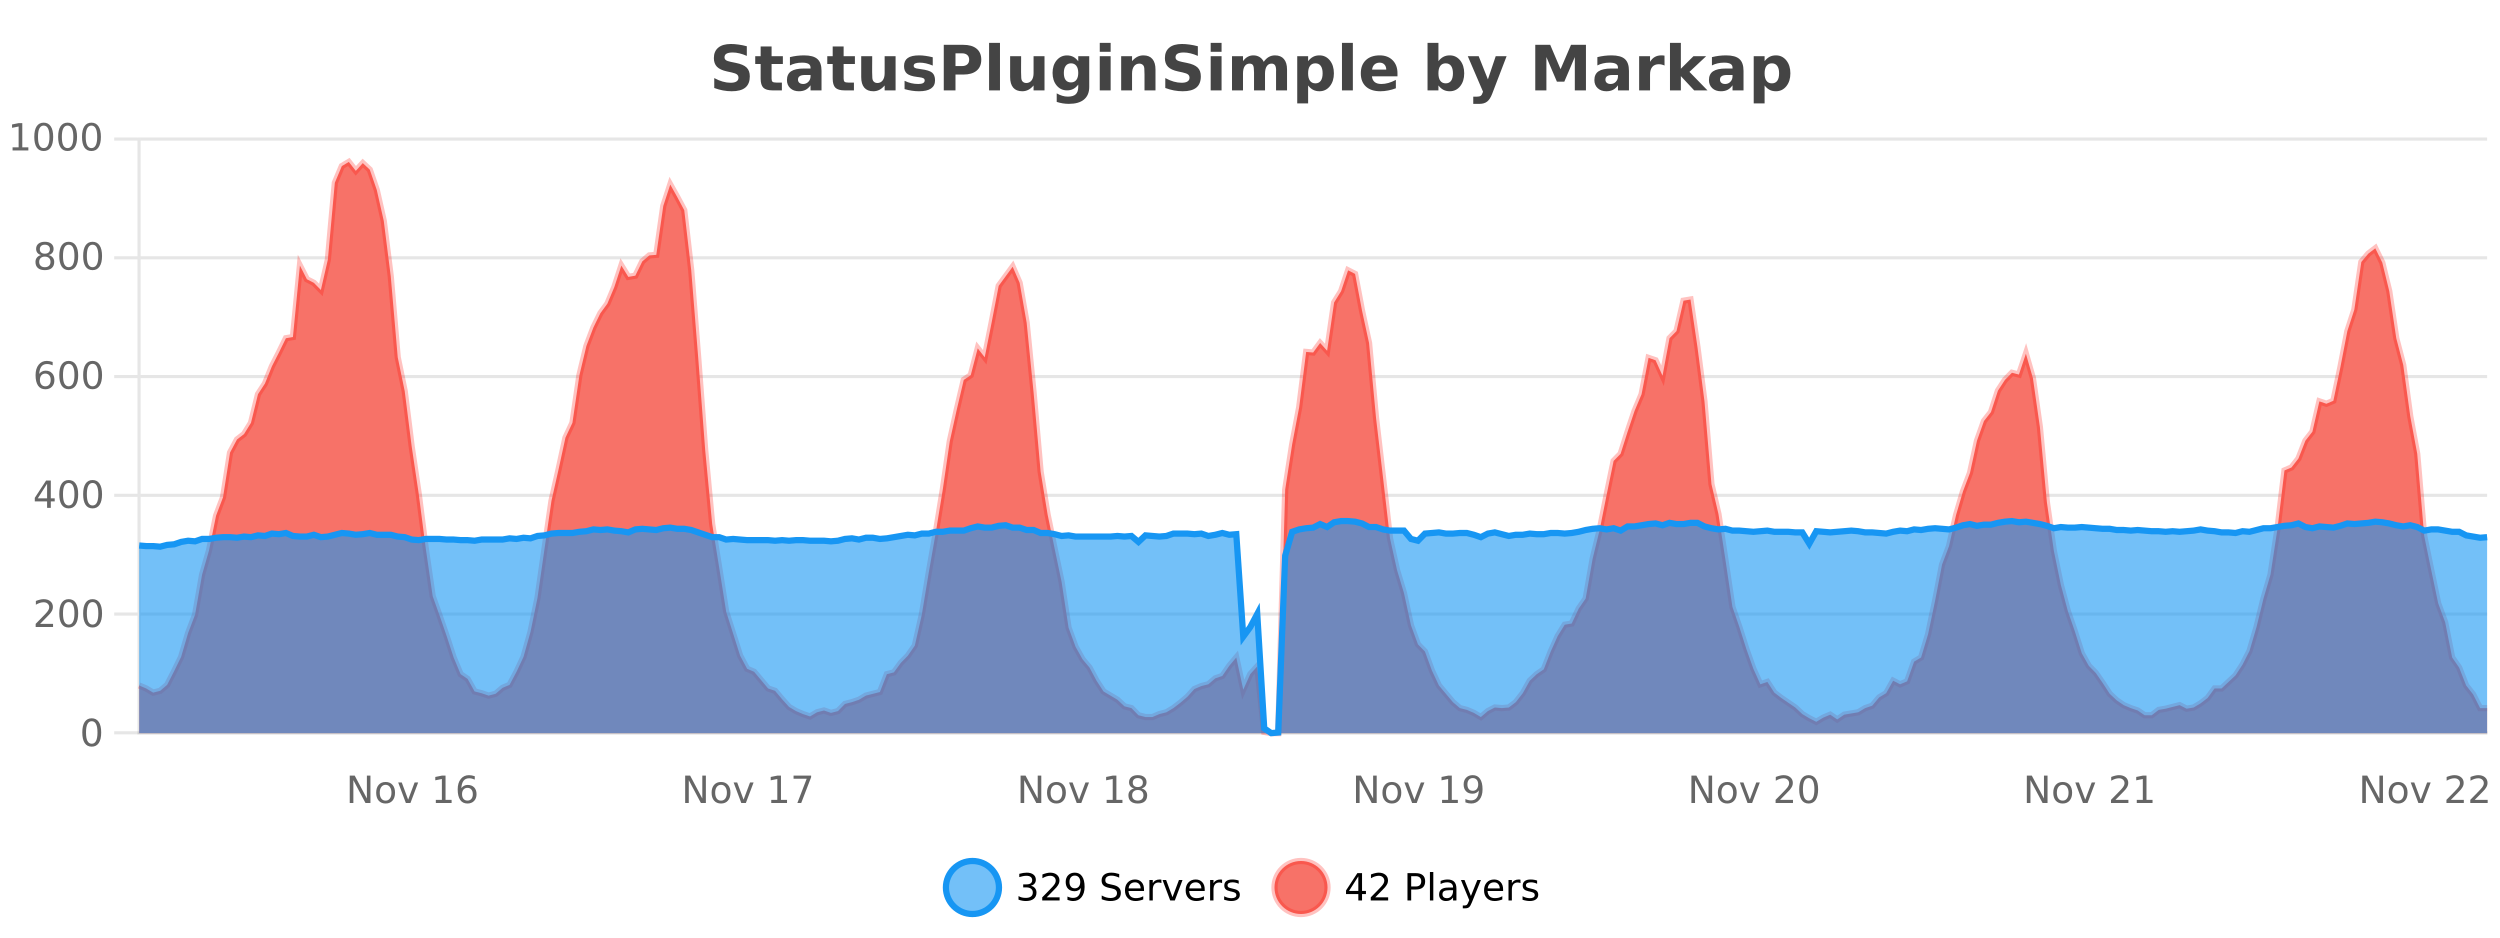
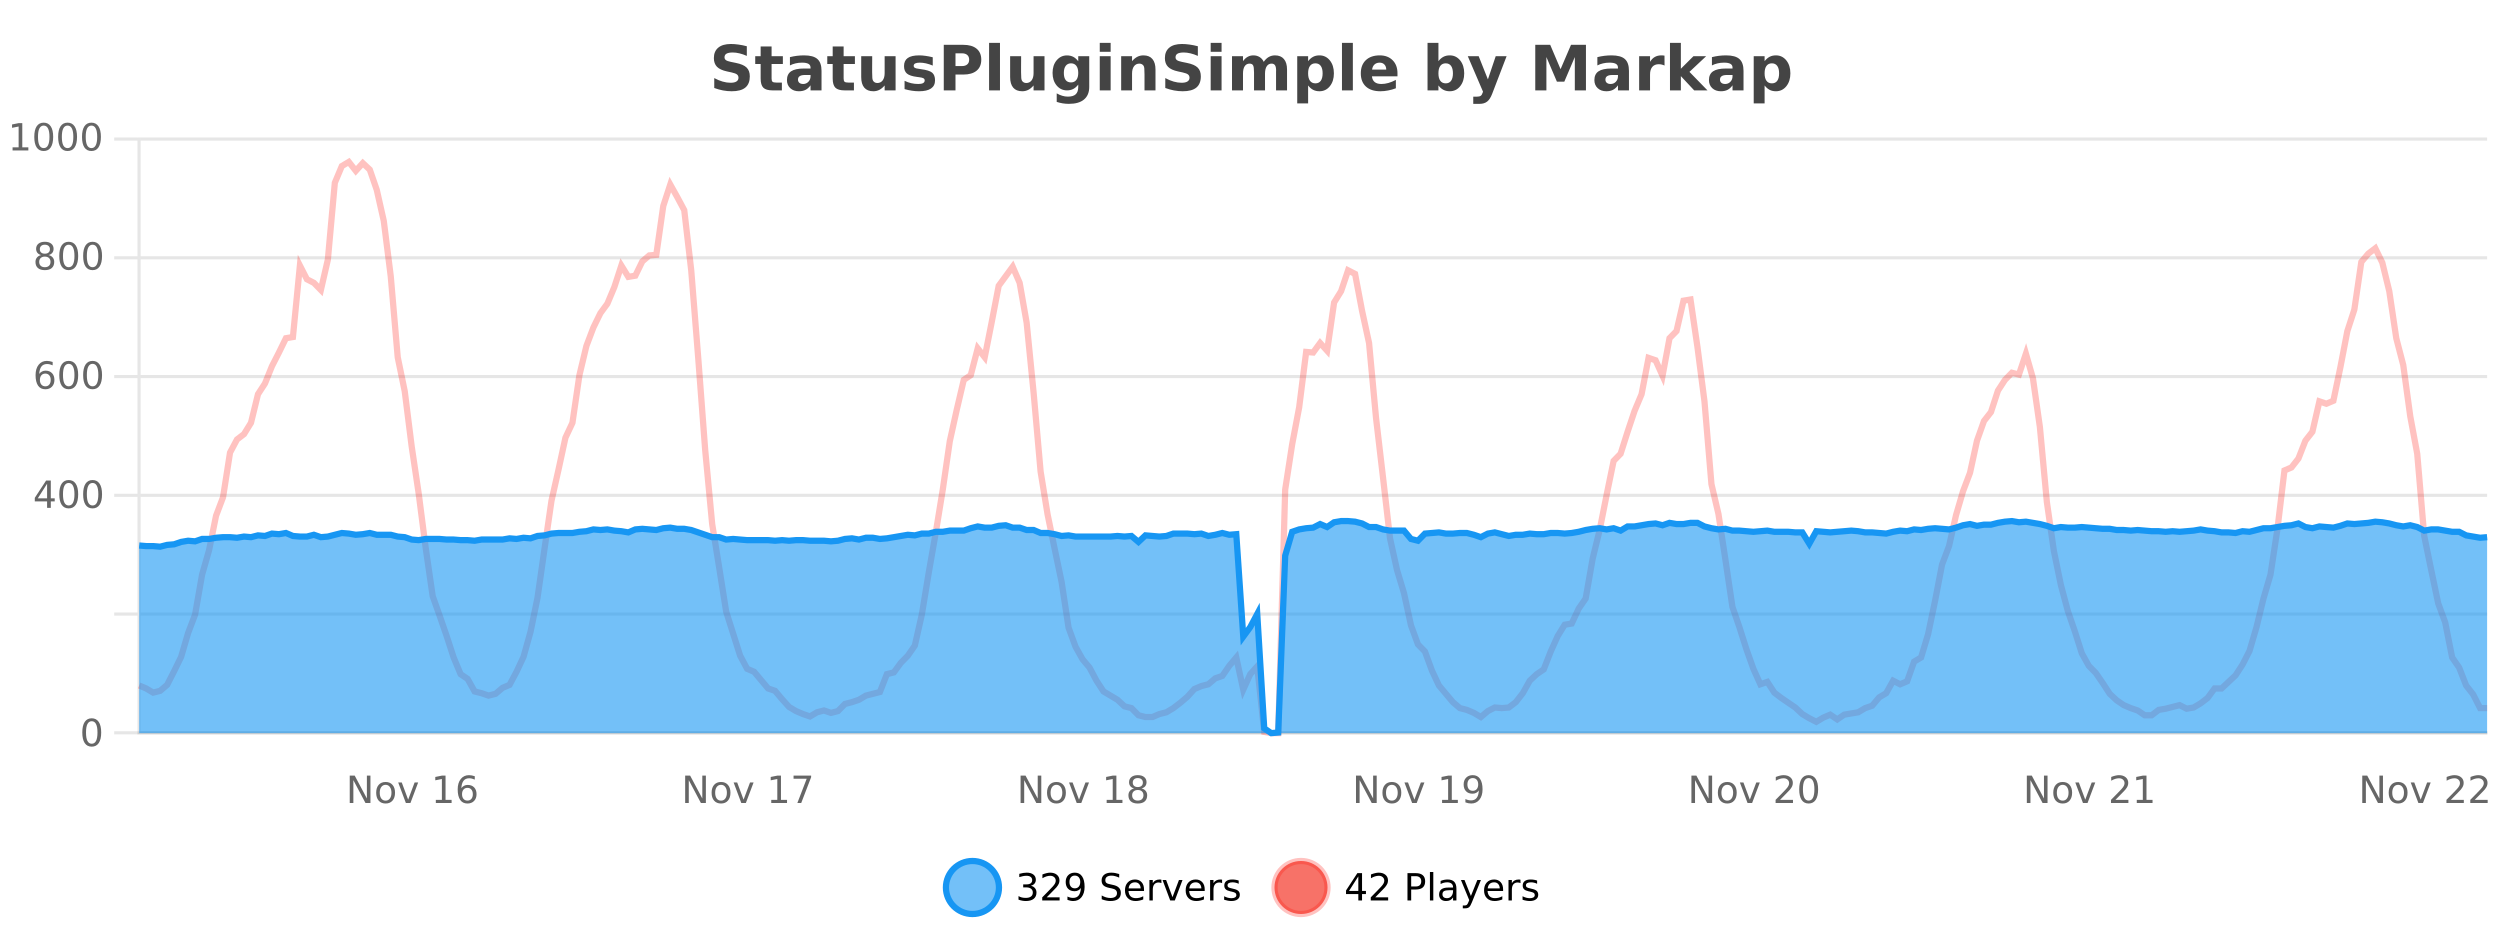
<svg xmlns="http://www.w3.org/2000/svg" width="800pt" height="300pt" viewBox="0 0 800 300" version="1.1">
  <defs>
    <clipPath id="clip1">
      <path d="M 274 263 L 348 263 L 348 300 L 274 300 Z M 274 263 " />
    </clipPath>
    <clipPath id="clip2">
      <path d="M 379 263 L 454 263 L 454 300 L 379 300 Z M 379 263 " />
    </clipPath>
    <clipPath id="clip3">
      <path d="M 44.539 51 L 795.875 51 L 795.875 234.602 L 44.539 234.602 Z M 44.539 51 " />
    </clipPath>
    <clipPath id="clip4">
      <path d="M 43.539 43 L 796.875 43 L 796.875 235.602 L 43.539 235.602 Z M 43.539 43 " />
    </clipPath>
    <clipPath id="clip5">
      <path d="M 44.539 166 L 795.875 166 L 795.875 234.602 L 44.539 234.602 Z M 44.539 166 " />
    </clipPath>
    <clipPath id="clip6">
      <path d="M 43.539 138 L 796.875 138 L 796.875 235.602 L 43.539 235.602 Z M 43.539 138 " />
    </clipPath>
  </defs>
  <g id="surface290421">
-     <rect x="0" y="0" width="800" height="300" style="fill:rgb(100%,100%,100%);fill-opacity:1;stroke:none;" />
    <path style="fill:none;stroke-width:1;stroke-linecap:butt;stroke-linejoin:miter;stroke:rgb(0%,0%,0%);stroke-opacity:0.098;stroke-miterlimit:10;" d="M 45 234.5 L 795.875 234.5 " />
    <path style="fill:none;stroke-width:1;stroke-linecap:butt;stroke-linejoin:miter;stroke:rgb(0%,0%,0%);stroke-opacity:0.098;stroke-miterlimit:10;" d="M 36.539 234.5 L 44 234.5 " />
    <path style="fill:none;stroke-width:1;stroke-linecap:butt;stroke-linejoin:miter;stroke:rgb(0%,0%,0%);stroke-opacity:0.098;stroke-miterlimit:10;" d="M 45 196.5 L 795.875 196.5 " />
    <path style="fill:none;stroke-width:1;stroke-linecap:butt;stroke-linejoin:miter;stroke:rgb(0%,0%,0%);stroke-opacity:0.098;stroke-miterlimit:10;" d="M 36.539 196.5 L 44 196.5 " />
    <path style="fill:none;stroke-width:1;stroke-linecap:butt;stroke-linejoin:miter;stroke:rgb(0%,0%,0%);stroke-opacity:0.098;stroke-miterlimit:10;" d="M 45 158.5 L 795.875 158.5 " />
    <path style="fill:none;stroke-width:1;stroke-linecap:butt;stroke-linejoin:miter;stroke:rgb(0%,0%,0%);stroke-opacity:0.098;stroke-miterlimit:10;" d="M 36.539 158.5 L 44 158.5 " />
    <path style="fill:none;stroke-width:1;stroke-linecap:butt;stroke-linejoin:miter;stroke:rgb(0%,0%,0%);stroke-opacity:0.098;stroke-miterlimit:10;" d="M 45 120.5 L 795.875 120.5 " />
    <path style="fill:none;stroke-width:1;stroke-linecap:butt;stroke-linejoin:miter;stroke:rgb(0%,0%,0%);stroke-opacity:0.098;stroke-miterlimit:10;" d="M 36.539 120.5 L 44 120.5 " />
    <path style="fill:none;stroke-width:1;stroke-linecap:butt;stroke-linejoin:miter;stroke:rgb(0%,0%,0%);stroke-opacity:0.098;stroke-miterlimit:10;" d="M 45 82.5 L 795.875 82.5 " />
    <path style="fill:none;stroke-width:1;stroke-linecap:butt;stroke-linejoin:miter;stroke:rgb(0%,0%,0%);stroke-opacity:0.098;stroke-miterlimit:10;" d="M 36.539 82.5 L 44 82.5 " />
    <path style="fill:none;stroke-width:1;stroke-linecap:butt;stroke-linejoin:miter;stroke:rgb(0%,0%,0%);stroke-opacity:0.098;stroke-miterlimit:10;" d="M 45 44.5 L 795.875 44.5 " />
    <path style="fill:none;stroke-width:1;stroke-linecap:butt;stroke-linejoin:miter;stroke:rgb(0%,0%,0%);stroke-opacity:0.098;stroke-miterlimit:10;" d="M 36.539 44.5 L 44 44.5 " />
    <path style=" stroke:none;fill-rule:nonzero;fill:rgb(9.02%,58.824%,95.294%);fill-opacity:0.6;" d="M 319.672 284 C 319.672 288.688 315.871 292.484 311.188 292.484 C 306.5 292.484 302.699 288.688 302.699 284 C 302.699 279.312 306.5 275.516 311.188 275.516 C 315.871 275.516 319.672 279.312 319.672 284 Z M 319.672 284 " />
    <g clip-path="url(#clip1)" clip-rule="nonzero">
      <path style="fill:none;stroke-width:2;stroke-linecap:butt;stroke-linejoin:miter;stroke:rgb(9.02%,58.824%,95.294%);stroke-opacity:1;stroke-miterlimit:10;" d="M 319.672 284 C 319.672 288.688 315.871 292.484 311.188 292.484 C 306.5 292.484 302.699 288.688 302.699 284 C 302.699 279.312 306.5 275.516 311.188 275.516 C 315.871 275.516 319.672 279.312 319.672 284 Z M 319.672 284 " />
    </g>
    <path style=" stroke:none;fill-rule:nonzero;fill:rgb(0%,0%,0%);fill-opacity:1;" d="M 329.875 283.438 C 330.438 283.562 330.875 283.82 331.188 284.203 C 331.508 284.578 331.672 285.047 331.672 285.609 C 331.672 286.477 331.375 287.148 330.781 287.625 C 330.188 288.094 329.344 288.328 328.25 288.328 C 327.883 288.328 327.504 288.289 327.109 288.219 C 326.723 288.148 326.328 288.039 325.922 287.891 L 325.922 286.75 C 326.242 286.938 326.598 287.086 326.984 287.188 C 327.379 287.281 327.789 287.328 328.219 287.328 C 328.957 287.328 329.52 287.184 329.906 286.891 C 330.301 286.602 330.5 286.172 330.5 285.609 C 330.5 285.102 330.316 284.699 329.953 284.406 C 329.586 284.117 329.086 283.969 328.453 283.969 L 327.422 283.969 L 327.422 283 L 328.5 283 C 329.07 283 329.516 282.887 329.828 282.656 C 330.141 282.418 330.297 282.078 330.297 281.641 C 330.297 281.195 330.133 280.852 329.812 280.609 C 329.5 280.371 329.047 280.25 328.453 280.25 C 328.117 280.25 327.766 280.289 327.391 280.359 C 327.023 280.422 326.617 280.527 326.172 280.672 L 326.172 279.625 C 326.629 279.5 327.051 279.406 327.438 279.344 C 327.832 279.281 328.203 279.25 328.547 279.25 C 329.453 279.25 330.164 279.453 330.688 279.859 C 331.207 280.266 331.469 280.82 331.469 281.516 C 331.469 282.008 331.328 282.418 331.047 282.75 C 330.773 283.086 330.383 283.312 329.875 283.438 Z M 334.934 287.156 L 339.074 287.156 L 339.074 288.156 L 333.512 288.156 L 333.512 287.156 C 333.957 286.699 334.566 286.078 335.34 285.297 C 336.121 284.508 336.609 283.996 336.809 283.766 C 337.191 283.352 337.457 282.996 337.605 282.703 C 337.762 282.402 337.84 282.109 337.84 281.828 C 337.84 281.359 337.672 280.98 337.34 280.688 C 337.016 280.398 336.594 280.25 336.074 280.25 C 335.699 280.25 335.301 280.312 334.887 280.438 C 334.48 280.562 334.043 280.762 333.574 281.031 L 333.574 279.828 C 334.051 279.641 334.496 279.5 334.902 279.406 C 335.316 279.305 335.699 279.25 336.043 279.25 C 336.949 279.25 337.672 279.48 338.215 279.938 C 338.754 280.387 339.027 280.992 339.027 281.75 C 339.027 282.105 338.957 282.445 338.824 282.766 C 338.688 283.09 338.441 283.469 338.09 283.906 C 337.984 284.023 337.672 284.352 337.152 284.891 C 336.629 285.434 335.891 286.188 334.934 287.156 Z M 341.586 287.969 L 341.586 286.891 C 341.887 287.039 342.188 287.148 342.492 287.219 C 342.793 287.293 343.094 287.328 343.398 287.328 C 344.18 287.328 344.773 287.07 345.18 286.547 C 345.594 286.016 345.828 285.215 345.883 284.141 C 345.664 284.484 345.375 284.746 345.023 284.922 C 344.68 285.102 344.293 285.188 343.867 285.188 C 342.992 285.188 342.297 284.93 341.789 284.406 C 341.277 283.875 341.023 283.148 341.023 282.219 C 341.023 281.324 341.289 280.605 341.82 280.062 C 342.352 279.523 343.059 279.25 343.945 279.25 C 344.953 279.25 345.727 279.641 346.258 280.422 C 346.797 281.195 347.07 282.32 347.07 283.797 C 347.07 285.172 346.742 286.273 346.086 287.094 C 345.43 287.918 344.547 288.328 343.445 288.328 C 343.141 288.328 342.84 288.297 342.539 288.234 C 342.234 288.18 341.918 288.094 341.586 287.969 Z M 343.945 284.266 C 344.477 284.266 344.898 284.086 345.211 283.719 C 345.523 283.355 345.68 282.855 345.68 282.219 C 345.68 281.594 345.523 281.102 345.211 280.734 C 344.898 280.371 344.477 280.188 343.945 280.188 C 343.414 280.188 342.992 280.371 342.68 280.734 C 342.375 281.102 342.227 281.594 342.227 282.219 C 342.227 282.855 342.375 283.355 342.68 283.719 C 342.992 284.086 343.414 284.266 343.945 284.266 Z M 358.141 279.688 L 358.141 280.844 C 357.691 280.637 357.266 280.48 356.859 280.375 C 356.461 280.262 356.082 280.203 355.719 280.203 C 355.07 280.203 354.57 280.328 354.219 280.578 C 353.875 280.828 353.703 281.188 353.703 281.656 C 353.703 282.043 353.816 282.336 354.047 282.531 C 354.273 282.73 354.719 282.887 355.375 283 L 356.078 283.156 C 356.961 283.324 357.613 283.621 358.031 284.047 C 358.457 284.465 358.672 285.027 358.672 285.734 C 358.672 286.59 358.383 287.234 357.812 287.672 C 357.25 288.109 356.414 288.328 355.312 288.328 C 354.906 288.328 354.469 288.281 354 288.188 C 353.531 288.094 353.047 287.953 352.547 287.766 L 352.547 286.547 C 353.023 286.82 353.492 287.023 353.953 287.156 C 354.422 287.293 354.875 287.359 355.312 287.359 C 355.988 287.359 356.508 287.23 356.875 286.969 C 357.25 286.699 357.438 286.32 357.438 285.828 C 357.438 285.402 357.301 285.07 357.031 284.828 C 356.77 284.578 356.336 284.398 355.734 284.281 L 355.016 284.141 C 354.129 283.965 353.488 283.688 353.094 283.312 C 352.707 282.938 352.516 282.418 352.516 281.75 C 352.516 280.969 352.785 280.359 353.328 279.922 C 353.867 279.477 354.617 279.25 355.578 279.25 C 355.992 279.25 356.41 279.289 356.828 279.359 C 357.254 279.434 357.691 279.543 358.141 279.688 Z M 366.086 284.609 L 366.086 285.125 L 361.117 285.125 C 361.168 285.875 361.391 286.445 361.789 286.828 C 362.195 287.215 362.75 287.406 363.461 287.406 C 363.875 287.406 364.277 287.359 364.664 287.266 C 365.059 287.164 365.449 287.008 365.836 286.797 L 365.836 287.828 C 365.438 287.984 365.039 288.105 364.633 288.188 C 364.227 288.281 363.812 288.328 363.398 288.328 C 362.355 288.328 361.527 288.027 360.914 287.422 C 360.297 286.809 359.992 285.98 359.992 284.938 C 359.992 283.867 360.281 283.016 360.867 282.391 C 361.449 281.758 362.23 281.438 363.211 281.438 C 364.094 281.438 364.793 281.727 365.305 282.297 C 365.824 282.859 366.086 283.633 366.086 284.609 Z M 365.008 284.281 C 364.996 283.699 364.828 283.23 364.508 282.875 C 364.184 282.523 363.758 282.344 363.227 282.344 C 362.621 282.344 362.137 282.516 361.773 282.859 C 361.418 283.203 361.215 283.684 361.164 284.297 Z M 371.656 282.594 C 371.531 282.531 371.395 282.484 371.25 282.453 C 371.113 282.414 370.957 282.391 370.781 282.391 C 370.176 282.391 369.707 282.59 369.375 282.984 C 369.051 283.383 368.891 283.953 368.891 284.703 L 368.891 288.156 L 367.812 288.156 L 367.812 281.594 L 368.891 281.594 L 368.891 282.609 C 369.117 282.215 369.414 281.922 369.781 281.734 C 370.145 281.539 370.586 281.438 371.109 281.438 C 371.18 281.438 371.258 281.445 371.344 281.453 C 371.438 281.465 371.535 281.48 371.641 281.5 Z M 372.016 281.594 L 373.156 281.594 L 375.203 287.094 L 377.266 281.594 L 378.406 281.594 L 375.938 288.156 L 374.469 288.156 Z M 385.508 284.609 L 385.508 285.125 L 380.539 285.125 C 380.59 285.875 380.812 286.445 381.211 286.828 C 381.617 287.215 382.172 287.406 382.883 287.406 C 383.297 287.406 383.699 287.359 384.086 287.266 C 384.48 287.164 384.871 287.008 385.258 286.797 L 385.258 287.828 C 384.859 287.984 384.461 288.105 384.055 288.188 C 383.648 288.281 383.234 288.328 382.82 288.328 C 381.777 288.328 380.949 288.027 380.336 287.422 C 379.719 286.809 379.414 285.98 379.414 284.938 C 379.414 283.867 379.703 283.016 380.289 282.391 C 380.871 281.758 381.652 281.438 382.633 281.438 C 383.516 281.438 384.215 281.727 384.727 282.297 C 385.246 282.859 385.508 283.633 385.508 284.609 Z M 384.43 284.281 C 384.418 283.699 384.25 283.23 383.93 282.875 C 383.605 282.523 383.18 282.344 382.648 282.344 C 382.043 282.344 381.559 282.516 381.195 282.859 C 380.84 283.203 380.637 283.684 380.586 284.297 Z M 391.078 282.594 C 390.953 282.531 390.816 282.484 390.672 282.453 C 390.535 282.414 390.379 282.391 390.203 282.391 C 389.598 282.391 389.129 282.59 388.797 282.984 C 388.473 283.383 388.312 283.953 388.312 284.703 L 388.312 288.156 L 387.234 288.156 L 387.234 281.594 L 388.312 281.594 L 388.312 282.609 C 388.539 282.215 388.836 281.922 389.203 281.734 C 389.566 281.539 390.008 281.438 390.531 281.438 C 390.602 281.438 390.68 281.445 390.766 281.453 C 390.859 281.465 390.957 281.48 391.062 281.5 Z M 396.383 281.781 L 396.383 282.812 C 396.078 282.656 395.762 282.543 395.43 282.469 C 395.105 282.387 394.766 282.344 394.414 282.344 C 393.883 282.344 393.48 282.43 393.211 282.594 C 392.938 282.75 392.805 282.996 392.805 283.328 C 392.805 283.578 392.898 283.777 393.086 283.922 C 393.281 284.059 393.672 284.188 394.258 284.312 L 394.617 284.406 C 395.387 284.562 395.934 284.793 396.258 285.094 C 396.578 285.398 396.742 285.812 396.742 286.344 C 396.742 286.961 396.496 287.445 396.008 287.797 C 395.527 288.152 394.867 288.328 394.023 288.328 C 393.668 288.328 393.297 288.289 392.914 288.219 C 392.539 288.156 392.141 288.059 391.727 287.922 L 391.727 286.797 C 392.121 287.008 392.512 287.164 392.898 287.266 C 393.281 287.371 393.668 287.422 394.055 287.422 C 394.555 287.422 394.938 287.34 395.211 287.172 C 395.492 286.996 395.633 286.746 395.633 286.422 C 395.633 286.133 395.531 285.906 395.336 285.75 C 395.137 285.594 394.703 285.445 394.039 285.297 L 393.664 285.219 C 392.996 285.074 392.512 284.855 392.211 284.562 C 391.918 284.273 391.773 283.875 391.773 283.375 C 391.773 282.75 391.992 282.273 392.43 281.938 C 392.867 281.605 393.484 281.438 394.289 281.438 C 394.684 281.438 395.059 281.469 395.414 281.531 C 395.766 281.586 396.09 281.668 396.383 281.781 Z M 321.188 277.016 " />
    <path style=" stroke:none;fill-rule:nonzero;fill:rgb(96.863%,44.706%,40.784%);fill-opacity:1;" d="M 424.809 284 C 424.809 288.688 421.008 292.484 416.32 292.484 C 411.637 292.484 407.836 288.688 407.836 284 C 407.836 279.312 411.637 275.516 416.32 275.516 C 421.008 275.516 424.809 279.312 424.809 284 Z M 424.809 284 " />
    <g clip-path="url(#clip2)" clip-rule="nonzero">
      <path style="fill:none;stroke-width:2;stroke-linecap:butt;stroke-linejoin:miter;stroke:rgb(100%,4.706%,0%);stroke-opacity:0.247;stroke-miterlimit:10;" d="M 424.809 284 C 424.809 288.688 421.008 292.484 416.32 292.484 C 411.637 292.484 407.836 288.688 407.836 284 C 407.836 279.312 411.637 275.516 416.32 275.516 C 421.008 275.516 424.809 279.312 424.809 284 Z M 424.809 284 " />
    </g>
    <path style=" stroke:none;fill-rule:nonzero;fill:rgb(0%,0%,0%);fill-opacity:1;" d="M 434.664 280.438 L 431.68 285.109 L 434.664 285.109 Z M 434.352 279.406 L 435.852 279.406 L 435.852 285.109 L 437.102 285.109 L 437.102 286.094 L 435.852 286.094 L 435.852 288.156 L 434.664 288.156 L 434.664 286.094 L 430.727 286.094 L 430.727 284.953 Z M 440.066 287.156 L 444.207 287.156 L 444.207 288.156 L 438.645 288.156 L 438.645 287.156 C 439.09 286.699 439.699 286.078 440.473 285.297 C 441.254 284.508 441.742 283.996 441.941 283.766 C 442.324 283.352 442.59 282.996 442.738 282.703 C 442.895 282.402 442.973 282.109 442.973 281.828 C 442.973 281.359 442.805 280.98 442.473 280.688 C 442.148 280.398 441.727 280.25 441.207 280.25 C 440.832 280.25 440.434 280.312 440.02 280.438 C 439.613 280.562 439.176 280.762 438.707 281.031 L 438.707 279.828 C 439.184 279.641 439.629 279.5 440.035 279.406 C 440.449 279.305 440.832 279.25 441.176 279.25 C 442.082 279.25 442.805 279.48 443.348 279.938 C 443.887 280.387 444.16 280.992 444.16 281.75 C 444.16 282.105 444.09 282.445 443.957 282.766 C 443.82 283.09 443.574 283.469 443.223 283.906 C 443.117 284.023 442.805 284.352 442.285 284.891 C 441.762 285.434 441.023 286.188 440.066 287.156 Z M 451.578 280.375 L 451.578 283.672 L 453.062 283.672 C 453.613 283.672 454.039 283.531 454.344 283.25 C 454.645 282.961 454.797 282.547 454.797 282.016 C 454.797 281.496 454.645 281.094 454.344 280.812 C 454.039 280.523 453.613 280.375 453.062 280.375 Z M 450.391 279.406 L 453.062 279.406 C 454.051 279.406 454.797 279.633 455.297 280.078 C 455.797 280.516 456.047 281.164 456.047 282.016 C 456.047 282.883 455.797 283.539 455.297 283.984 C 454.797 284.422 454.051 284.641 453.062 284.641 L 451.578 284.641 L 451.578 288.156 L 450.391 288.156 Z M 457.578 279.031 L 458.656 279.031 L 458.656 288.156 L 457.578 288.156 Z M 463.898 284.859 C 463.031 284.859 462.43 284.961 462.086 285.156 C 461.75 285.355 461.586 285.695 461.586 286.172 C 461.586 286.559 461.711 286.867 461.961 287.094 C 462.219 287.312 462.562 287.422 462.992 287.422 C 463.594 287.422 464.074 287.215 464.43 286.797 C 464.793 286.371 464.977 285.805 464.977 285.094 L 464.977 284.859 Z M 466.055 284.406 L 466.055 288.156 L 464.977 288.156 L 464.977 287.156 C 464.727 287.555 464.418 287.852 464.055 288.047 C 463.688 288.234 463.242 288.328 462.711 288.328 C 462.031 288.328 461.496 288.141 461.102 287.766 C 460.703 287.383 460.508 286.875 460.508 286.25 C 460.508 285.512 460.75 284.953 461.242 284.578 C 461.742 284.203 462.48 284.016 463.461 284.016 L 464.977 284.016 L 464.977 283.906 C 464.977 283.406 464.809 283.023 464.477 282.75 C 464.152 282.48 463.699 282.344 463.117 282.344 C 462.742 282.344 462.371 282.391 462.008 282.484 C 461.652 282.578 461.312 282.715 460.992 282.891 L 460.992 281.891 C 461.387 281.734 461.766 281.621 462.133 281.547 C 462.508 281.477 462.871 281.438 463.227 281.438 C 464.172 281.438 464.883 281.684 465.352 282.172 C 465.82 282.664 466.055 283.406 466.055 284.406 Z M 471 288.766 C 470.695 289.547 470.398 290.055 470.109 290.297 C 469.816 290.535 469.43 290.656 468.953 290.656 L 468.094 290.656 L 468.094 289.75 L 468.719 289.75 C 469.02 289.75 469.25 289.676 469.406 289.531 C 469.57 289.395 469.754 289.066 469.953 288.547 L 470.156 288.047 L 467.5 281.594 L 468.641 281.594 L 470.688 286.719 L 472.75 281.594 L 473.891 281.594 Z M 480.992 284.609 L 480.992 285.125 L 476.023 285.125 C 476.074 285.875 476.297 286.445 476.695 286.828 C 477.102 287.215 477.656 287.406 478.367 287.406 C 478.781 287.406 479.184 287.359 479.57 287.266 C 479.965 287.164 480.355 287.008 480.742 286.797 L 480.742 287.828 C 480.344 287.984 479.945 288.105 479.539 288.188 C 479.133 288.281 478.719 288.328 478.305 288.328 C 477.262 288.328 476.434 288.027 475.82 287.422 C 475.203 286.809 474.898 285.98 474.898 284.938 C 474.898 283.867 475.188 283.016 475.773 282.391 C 476.355 281.758 477.137 281.438 478.117 281.438 C 479 281.438 479.699 281.727 480.211 282.297 C 480.73 282.859 480.992 283.633 480.992 284.609 Z M 479.914 284.281 C 479.902 283.699 479.734 283.23 479.414 282.875 C 479.09 282.523 478.664 282.344 478.133 282.344 C 477.527 282.344 477.043 282.516 476.68 282.859 C 476.324 283.203 476.121 283.684 476.07 284.297 Z M 486.562 282.594 C 486.438 282.531 486.301 282.484 486.156 282.453 C 486.02 282.414 485.863 282.391 485.688 282.391 C 485.082 282.391 484.613 282.59 484.281 282.984 C 483.957 283.383 483.797 283.953 483.797 284.703 L 483.797 288.156 L 482.719 288.156 L 482.719 281.594 L 483.797 281.594 L 483.797 282.609 C 484.023 282.215 484.32 281.922 484.688 281.734 C 485.051 281.539 485.492 281.438 486.016 281.438 C 486.086 281.438 486.164 281.445 486.25 281.453 C 486.344 281.465 486.441 281.48 486.547 281.5 Z M 491.875 281.781 L 491.875 282.812 C 491.57 282.656 491.254 282.543 490.922 282.469 C 490.598 282.387 490.258 282.344 489.906 282.344 C 489.375 282.344 488.973 282.43 488.703 282.594 C 488.43 282.75 488.297 282.996 488.297 283.328 C 488.297 283.578 488.391 283.777 488.578 283.922 C 488.773 284.059 489.164 284.188 489.75 284.312 L 490.109 284.406 C 490.879 284.562 491.426 284.793 491.75 285.094 C 492.07 285.398 492.234 285.812 492.234 286.344 C 492.234 286.961 491.988 287.445 491.5 287.797 C 491.02 288.152 490.359 288.328 489.516 288.328 C 489.16 288.328 488.789 288.289 488.406 288.219 C 488.031 288.156 487.633 288.059 487.219 287.922 L 487.219 286.797 C 487.613 287.008 488.004 287.164 488.391 287.266 C 488.773 287.371 489.16 287.422 489.547 287.422 C 490.047 287.422 490.43 287.34 490.703 287.172 C 490.984 286.996 491.125 286.746 491.125 286.422 C 491.125 286.133 491.023 285.906 490.828 285.75 C 490.629 285.594 490.195 285.445 489.531 285.297 L 489.156 285.219 C 488.488 285.074 488.004 284.855 487.703 284.562 C 487.41 284.273 487.266 283.875 487.266 283.375 C 487.266 282.75 487.484 282.273 487.922 281.938 C 488.359 281.605 488.977 281.438 489.781 281.438 C 490.176 281.438 490.551 281.469 490.906 281.531 C 491.258 281.586 491.582 281.668 491.875 281.781 Z M 426.32 277.016 " />
    <path style=" stroke:none;fill-rule:nonzero;fill:rgb(26.667%,26.667%,26.667%);fill-opacity:1;" d="M 238.984 14.797 L 238.984 17.891 C 238.18 17.527 237.398 17.258 236.641 17.078 C 235.879 16.891 235.16 16.797 234.484 16.797 C 233.586 16.797 232.922 16.922 232.484 17.172 C 232.055 17.422 231.844 17.809 231.844 18.328 C 231.844 18.715 231.988 19.016 232.281 19.234 C 232.57 19.453 233.098 19.641 233.859 19.797 L 235.453 20.125 C 237.078 20.449 238.227 20.945 238.906 21.609 C 239.594 22.277 239.938 23.219 239.938 24.438 C 239.938 26.043 239.457 27.242 238.5 28.031 C 237.551 28.812 236.098 29.203 234.141 29.203 C 233.211 29.203 232.281 29.113 231.344 28.938 C 230.414 28.762 229.488 28.5 228.562 28.156 L 228.562 24.984 C 229.488 25.484 230.383 25.859 231.25 26.109 C 232.125 26.359 232.969 26.484 233.781 26.484 C 234.602 26.484 235.227 26.352 235.656 26.078 C 236.094 25.797 236.312 25.402 236.312 24.891 C 236.312 24.445 236.16 24.094 235.859 23.844 C 235.566 23.594 234.977 23.371 234.094 23.172 L 232.641 22.859 C 231.18 22.547 230.113 22.055 229.438 21.375 C 228.77 20.688 228.438 19.762 228.438 18.594 C 228.438 17.148 228.906 16.031 229.844 15.25 C 230.781 14.469 232.129 14.078 233.891 14.078 C 234.691 14.078 235.516 14.141 236.359 14.266 C 237.203 14.383 238.078 14.559 238.984 14.797 Z M 246.906 14.875 L 246.906 17.984 L 250.516 17.984 L 250.516 20.484 L 246.906 20.484 L 246.906 25.125 C 246.906 25.637 247.004 25.98 247.203 26.156 C 247.41 26.336 247.812 26.422 248.406 26.422 L 250.203 26.422 L 250.203 28.922 L 247.203 28.922 C 245.828 28.922 244.848 28.637 244.266 28.062 C 243.691 27.48 243.406 26.5 243.406 25.125 L 243.406 20.484 L 241.672 20.484 L 241.672 17.984 L 243.406 17.984 L 243.406 14.875 Z M 257.543 24 C 256.812 24 256.266 24.125 255.902 24.375 C 255.535 24.617 255.355 24.98 255.355 25.469 C 255.355 25.906 255.5 26.25 255.793 26.5 C 256.094 26.75 256.504 26.875 257.027 26.875 C 257.684 26.875 258.234 26.641 258.684 26.172 C 259.141 25.703 259.371 25.117 259.371 24.406 L 259.371 24 Z M 262.887 22.688 L 262.887 28.922 L 259.371 28.922 L 259.371 27.297 C 258.902 27.965 258.371 28.449 257.777 28.75 C 257.191 29.051 256.48 29.203 255.637 29.203 C 254.512 29.203 253.594 28.875 252.887 28.219 C 252.176 27.555 251.824 26.695 251.824 25.641 C 251.824 24.359 252.262 23.422 253.137 22.828 C 254.02 22.227 255.41 21.922 257.309 21.922 L 259.371 21.922 L 259.371 21.641 C 259.371 21.09 259.152 20.688 258.715 20.438 C 258.277 20.18 257.594 20.047 256.668 20.047 C 255.918 20.047 255.219 20.125 254.574 20.281 C 253.926 20.43 253.328 20.648 252.777 20.938 L 252.777 18.281 C 253.527 18.094 254.277 17.953 255.027 17.859 C 255.785 17.766 256.547 17.719 257.309 17.719 C 259.277 17.719 260.699 18.109 261.574 18.891 C 262.449 19.664 262.887 20.93 262.887 22.688 Z M 269.961 14.875 L 269.961 17.984 L 273.57 17.984 L 273.57 20.484 L 269.961 20.484 L 269.961 25.125 C 269.961 25.637 270.059 25.98 270.258 26.156 C 270.465 26.336 270.867 26.422 271.461 26.422 L 273.258 26.422 L 273.258 28.922 L 270.258 28.922 C 268.883 28.922 267.902 28.637 267.32 28.062 C 266.746 27.48 266.461 26.5 266.461 25.125 L 266.461 20.484 L 264.727 20.484 L 264.727 17.984 L 266.461 17.984 L 266.461 14.875 Z M 275.586 24.656 L 275.586 17.984 L 279.102 17.984 L 279.102 19.078 C 279.102 19.672 279.094 20.418 279.086 21.312 C 279.086 22.211 279.086 22.805 279.086 23.094 C 279.086 23.98 279.105 24.617 279.148 25 C 279.199 25.387 279.277 25.668 279.383 25.844 C 279.527 26.074 279.715 26.25 279.945 26.375 C 280.172 26.5 280.438 26.562 280.742 26.562 C 281.469 26.562 282.043 26.281 282.461 25.719 C 282.875 25.156 283.086 24.383 283.086 23.391 L 283.086 17.984 L 286.586 17.984 L 286.586 28.922 L 283.086 28.922 L 283.086 27.344 C 282.555 27.98 281.992 28.449 281.398 28.75 C 280.812 29.051 280.168 29.203 279.461 29.203 C 278.199 29.203 277.234 28.82 276.57 28.047 C 275.914 27.266 275.586 26.137 275.586 24.656 Z M 298.477 18.328 L 298.477 20.984 C 297.734 20.672 297.016 20.438 296.32 20.281 C 295.621 20.125 294.961 20.047 294.336 20.047 C 293.68 20.047 293.188 20.133 292.867 20.297 C 292.543 20.465 292.383 20.719 292.383 21.062 C 292.383 21.344 292.5 21.559 292.742 21.703 C 292.992 21.852 293.43 21.961 294.055 22.031 L 294.68 22.125 C 296.469 22.355 297.672 22.73 298.289 23.25 C 298.902 23.773 299.211 24.59 299.211 25.703 C 299.211 26.871 298.777 27.746 297.914 28.328 C 297.059 28.914 295.781 29.203 294.086 29.203 C 293.355 29.203 292.605 29.145 291.836 29.031 C 291.062 28.918 290.273 28.746 289.461 28.516 L 289.461 25.859 C 290.156 26.203 290.871 26.461 291.602 26.625 C 292.328 26.793 293.074 26.875 293.836 26.875 C 294.523 26.875 295.039 26.781 295.383 26.594 C 295.727 26.406 295.898 26.125 295.898 25.75 C 295.898 25.438 295.777 25.211 295.539 25.062 C 295.297 24.906 294.824 24.789 294.117 24.703 L 293.508 24.625 C 291.945 24.43 290.852 24.07 290.227 23.547 C 289.602 23.016 289.289 22.215 289.289 21.141 C 289.289 19.984 289.684 19.125 290.477 18.562 C 291.277 18 292.496 17.719 294.133 17.719 C 294.777 17.719 295.453 17.773 296.164 17.875 C 296.871 17.969 297.641 18.121 298.477 18.328 Z M 302.008 14.344 L 308.242 14.344 C 310.094 14.344 311.516 14.758 312.508 15.578 C 313.508 16.402 314.008 17.574 314.008 19.094 C 314.008 20.625 313.508 21.805 312.508 22.625 C 311.516 23.449 310.094 23.859 308.242 23.859 L 305.758 23.859 L 305.758 28.922 L 302.008 28.922 Z M 305.758 17.062 L 305.758 21.141 L 307.836 21.141 C 308.562 21.141 309.125 20.965 309.523 20.609 C 309.93 20.258 310.133 19.75 310.133 19.094 C 310.133 18.449 309.93 17.949 309.523 17.594 C 309.125 17.242 308.562 17.062 307.836 17.062 Z M 316.508 13.719 L 319.992 13.719 L 319.992 28.922 L 316.508 28.922 Z M 323.242 24.656 L 323.242 17.984 L 326.758 17.984 L 326.758 19.078 C 326.758 19.672 326.75 20.418 326.742 21.312 C 326.742 22.211 326.742 22.805 326.742 23.094 C 326.742 23.98 326.762 24.617 326.805 25 C 326.855 25.387 326.934 25.668 327.039 25.844 C 327.184 26.074 327.371 26.25 327.602 26.375 C 327.828 26.5 328.094 26.562 328.398 26.562 C 329.125 26.562 329.699 26.281 330.117 25.719 C 330.531 25.156 330.742 24.383 330.742 23.391 L 330.742 17.984 L 334.242 17.984 L 334.242 28.922 L 330.742 28.922 L 330.742 27.344 C 330.211 27.98 329.648 28.449 329.055 28.75 C 328.469 29.051 327.824 29.203 327.117 29.203 C 325.855 29.203 324.891 28.82 324.227 28.047 C 323.57 27.266 323.242 26.137 323.242 24.656 Z M 345.039 27.062 C 344.559 27.699 344.027 28.168 343.445 28.469 C 342.859 28.773 342.188 28.922 341.43 28.922 C 340.094 28.922 338.992 28.398 338.117 27.344 C 337.25 26.293 336.82 24.953 336.82 23.328 C 336.82 21.695 337.25 20.355 338.117 19.312 C 338.992 18.262 340.094 17.734 341.43 17.734 C 342.188 17.734 342.859 17.887 343.445 18.188 C 344.027 18.492 344.559 18.965 345.039 19.609 L 345.039 17.984 L 348.555 17.984 L 348.555 27.812 C 348.555 29.57 347.996 30.914 346.883 31.844 C 345.777 32.77 344.168 33.234 342.055 33.234 C 341.375 33.234 340.715 33.18 340.07 33.078 C 339.434 32.973 338.793 32.816 338.148 32.609 L 338.148 29.875 C 338.762 30.227 339.359 30.488 339.945 30.656 C 340.527 30.832 341.117 30.922 341.711 30.922 C 342.855 30.922 343.695 30.672 344.227 30.172 C 344.766 29.672 345.039 28.887 345.039 27.812 Z M 342.727 20.266 C 342.008 20.266 341.445 20.531 341.039 21.062 C 340.633 21.594 340.43 22.352 340.43 23.328 C 340.43 24.328 340.621 25.09 341.008 25.609 C 341.402 26.121 341.977 26.375 342.727 26.375 C 343.453 26.375 344.023 26.109 344.43 25.578 C 344.836 25.047 345.039 24.297 345.039 23.328 C 345.039 22.352 344.836 21.594 344.43 21.062 C 344.023 20.531 343.453 20.266 342.727 20.266 Z M 351.922 17.984 L 355.406 17.984 L 355.406 28.922 L 351.922 28.922 Z M 351.922 13.719 L 355.406 13.719 L 355.406 16.578 L 351.922 16.578 Z M 369.758 22.266 L 369.758 28.922 L 366.242 28.922 L 366.242 23.828 C 366.242 22.883 366.219 22.23 366.18 21.875 C 366.137 21.512 366.062 21.246 365.961 21.078 C 365.824 20.852 365.637 20.672 365.398 20.547 C 365.168 20.422 364.902 20.359 364.602 20.359 C 363.871 20.359 363.297 20.641 362.883 21.203 C 362.465 21.766 362.258 22.547 362.258 23.547 L 362.258 28.922 L 358.773 28.922 L 358.773 17.984 L 362.258 17.984 L 362.258 19.578 C 362.789 18.945 363.352 18.477 363.945 18.172 C 364.539 17.871 365.188 17.719 365.898 17.719 C 367.168 17.719 368.125 18.109 368.773 18.891 C 369.43 19.664 369.758 20.789 369.758 22.266 Z M 383.312 14.797 L 383.312 17.891 C 382.508 17.527 381.727 17.258 380.969 17.078 C 380.207 16.891 379.488 16.797 378.812 16.797 C 377.914 16.797 377.25 16.922 376.812 17.172 C 376.383 17.422 376.172 17.809 376.172 18.328 C 376.172 18.715 376.316 19.016 376.609 19.234 C 376.898 19.453 377.426 19.641 378.188 19.797 L 379.781 20.125 C 381.406 20.449 382.555 20.945 383.234 21.609 C 383.922 22.277 384.266 23.219 384.266 24.438 C 384.266 26.043 383.785 27.242 382.828 28.031 C 381.879 28.812 380.426 29.203 378.469 29.203 C 377.539 29.203 376.609 29.113 375.672 28.938 C 374.742 28.762 373.816 28.5 372.891 28.156 L 372.891 24.984 C 373.816 25.484 374.711 25.859 375.578 26.109 C 376.453 26.359 377.297 26.484 378.109 26.484 C 378.93 26.484 379.555 26.352 379.984 26.078 C 380.422 25.797 380.641 25.402 380.641 24.891 C 380.641 24.445 380.488 24.094 380.188 23.844 C 379.895 23.594 379.305 23.371 378.422 23.172 L 376.969 22.859 C 375.508 22.547 374.441 22.055 373.766 21.375 C 373.098 20.688 372.766 19.762 372.766 18.594 C 372.766 17.148 373.234 16.031 374.172 15.25 C 375.109 14.469 376.457 14.078 378.219 14.078 C 379.02 14.078 379.844 14.141 380.688 14.266 C 381.531 14.383 382.406 14.559 383.312 14.797 Z M 387.418 17.984 L 390.902 17.984 L 390.902 28.922 L 387.418 28.922 Z M 387.418 13.719 L 390.902 13.719 L 390.902 16.578 L 387.418 16.578 Z M 404.398 19.797 C 404.844 19.121 405.371 18.605 405.977 18.25 C 406.59 17.898 407.262 17.719 407.992 17.719 C 409.242 17.719 410.195 18.109 410.852 18.891 C 411.516 19.664 411.852 20.789 411.852 22.266 L 411.852 28.922 L 408.336 28.922 L 408.336 23.219 C 408.336 23.137 408.336 23.047 408.336 22.953 C 408.344 22.859 408.352 22.73 408.352 22.562 C 408.352 21.793 408.234 21.234 408.008 20.891 C 407.777 20.539 407.406 20.359 406.898 20.359 C 406.242 20.359 405.73 20.637 405.367 21.188 C 405 21.73 404.812 22.516 404.805 23.547 L 404.805 28.922 L 401.289 28.922 L 401.289 23.219 C 401.289 22.012 401.184 21.234 400.977 20.891 C 400.766 20.539 400.398 20.359 399.867 20.359 C 399.188 20.359 398.668 20.637 398.305 21.188 C 397.938 21.73 397.758 22.516 397.758 23.547 L 397.758 28.922 L 394.242 28.922 L 394.242 17.984 L 397.758 17.984 L 397.758 19.578 C 398.195 18.965 398.688 18.5 399.242 18.188 C 399.793 17.875 400.406 17.719 401.086 17.719 C 401.836 17.719 402.5 17.902 403.086 18.266 C 403.668 18.633 404.105 19.141 404.398 19.797 Z M 418.598 27.344 L 418.598 33.078 L 415.113 33.078 L 415.113 17.984 L 418.598 17.984 L 418.598 19.578 C 419.086 18.945 419.621 18.477 420.207 18.172 C 420.789 17.871 421.461 17.719 422.223 17.719 C 423.574 17.719 424.684 18.258 425.551 19.328 C 426.414 20.402 426.848 21.781 426.848 23.469 C 426.848 25.148 426.414 26.523 425.551 27.594 C 424.684 28.668 423.574 29.203 422.223 29.203 C 421.461 29.203 420.789 29.051 420.207 28.75 C 419.621 28.449 419.086 27.98 418.598 27.344 Z M 420.926 20.266 C 420.176 20.266 419.598 20.543 419.191 21.094 C 418.793 21.637 418.598 22.43 418.598 23.469 C 418.598 24.5 418.793 25.293 419.191 25.844 C 419.598 26.398 420.176 26.672 420.926 26.672 C 421.676 26.672 422.246 26.402 422.645 25.859 C 423.039 25.309 423.238 24.512 423.238 23.469 C 423.238 22.43 423.039 21.637 422.645 21.094 C 422.246 20.543 421.676 20.266 420.926 20.266 Z M 429.43 13.719 L 432.914 13.719 L 432.914 28.922 L 429.43 28.922 Z M 447.191 23.422 L 447.191 24.422 L 439.02 24.422 C 439.102 25.246 439.398 25.859 439.91 26.266 C 440.418 26.672 441.129 26.875 442.035 26.875 C 442.773 26.875 443.527 26.766 444.301 26.547 C 445.07 26.328 445.863 26 446.676 25.562 L 446.676 28.25 C 445.852 28.562 445.023 28.797 444.191 28.953 C 443.367 29.117 442.543 29.203 441.723 29.203 C 439.742 29.203 438.199 28.703 437.098 27.703 C 436.004 26.695 435.457 25.281 435.457 23.469 C 435.457 21.68 435.992 20.273 437.066 19.25 C 438.148 18.23 439.633 17.719 441.52 17.719 C 443.238 17.719 444.613 18.242 445.645 19.281 C 446.676 20.312 447.191 21.695 447.191 23.422 Z M 443.598 22.266 C 443.598 21.602 443.402 21.062 443.02 20.656 C 442.633 20.25 442.129 20.047 441.504 20.047 C 440.824 20.047 440.273 20.242 439.848 20.625 C 439.43 21 439.168 21.547 439.066 22.266 Z M 462.625 26.672 C 463.375 26.672 463.945 26.402 464.344 25.859 C 464.738 25.309 464.938 24.512 464.938 23.469 C 464.938 22.43 464.738 21.637 464.344 21.094 C 463.945 20.543 463.375 20.266 462.625 20.266 C 461.875 20.266 461.297 20.543 460.891 21.094 C 460.492 21.637 460.297 22.43 460.297 23.469 C 460.297 24.5 460.492 25.293 460.891 25.844 C 461.297 26.398 461.875 26.672 462.625 26.672 Z M 460.297 19.578 C 460.785 18.945 461.32 18.477 461.906 18.172 C 462.488 17.871 463.16 17.719 463.922 17.719 C 465.273 17.719 466.383 18.258 467.25 19.328 C 468.113 20.402 468.547 21.781 468.547 23.469 C 468.547 25.148 468.113 26.523 467.25 27.594 C 466.383 28.668 465.273 29.203 463.922 29.203 C 463.16 29.203 462.488 29.051 461.906 28.75 C 461.32 28.449 460.785 27.98 460.297 27.344 L 460.297 28.922 L 456.812 28.922 L 456.812 13.719 L 460.297 13.719 Z M 469.691 17.984 L 473.176 17.984 L 476.129 25.406 L 478.629 17.984 L 482.113 17.984 L 477.52 29.953 C 477.059 31.172 476.52 32.02 475.895 32.5 C 475.277 32.988 474.473 33.234 473.473 33.234 L 471.441 33.234 L 471.441 30.938 L 472.535 30.938 C 473.129 30.938 473.559 30.844 473.832 30.656 C 474.102 30.469 474.309 30.129 474.457 29.641 L 474.566 29.344 Z M 491.285 14.344 L 496.066 14.344 L 499.379 22.141 L 502.723 14.344 L 507.504 14.344 L 507.504 28.922 L 503.941 28.922 L 503.941 18.25 L 500.582 26.125 L 498.207 26.125 L 494.848 18.25 L 494.848 28.922 L 491.285 28.922 Z M 515.922 24 C 515.191 24 514.645 24.125 514.281 24.375 C 513.914 24.617 513.734 24.98 513.734 25.469 C 513.734 25.906 513.879 26.25 514.172 26.5 C 514.473 26.75 514.883 26.875 515.406 26.875 C 516.062 26.875 516.613 26.641 517.062 26.172 C 517.52 25.703 517.75 25.117 517.75 24.406 L 517.75 24 Z M 521.266 22.688 L 521.266 28.922 L 517.75 28.922 L 517.75 27.297 C 517.281 27.965 516.75 28.449 516.156 28.75 C 515.57 29.051 514.859 29.203 514.016 29.203 C 512.891 29.203 511.973 28.875 511.266 28.219 C 510.555 27.555 510.203 26.695 510.203 25.641 C 510.203 24.359 510.641 23.422 511.516 22.828 C 512.398 22.227 513.789 21.922 515.688 21.922 L 517.75 21.922 L 517.75 21.641 C 517.75 21.09 517.531 20.688 517.094 20.438 C 516.656 20.18 515.973 20.047 515.047 20.047 C 514.297 20.047 513.598 20.125 512.953 20.281 C 512.305 20.43 511.707 20.648 511.156 20.938 L 511.156 18.281 C 511.906 18.094 512.656 17.953 513.406 17.859 C 514.164 17.766 514.926 17.719 515.688 17.719 C 517.656 17.719 519.078 18.109 519.953 18.891 C 520.828 19.664 521.266 20.93 521.266 22.688 Z M 532.652 20.969 C 532.34 20.824 532.031 20.719 531.73 20.656 C 531.426 20.586 531.125 20.547 530.824 20.547 C 529.918 20.547 529.219 20.836 528.73 21.406 C 528.25 21.98 528.012 22.805 528.012 23.875 L 528.012 28.922 L 524.527 28.922 L 524.527 17.984 L 528.012 17.984 L 528.012 19.781 C 528.457 19.062 528.973 18.543 529.559 18.219 C 530.141 17.887 530.84 17.719 531.652 17.719 C 531.777 17.719 531.906 17.727 532.043 17.734 C 532.176 17.746 532.375 17.766 532.637 17.797 Z M 534.391 13.719 L 537.875 13.719 L 537.875 22 L 541.906 17.984 L 545.969 17.984 L 540.625 23 L 546.391 28.922 L 542.141 28.922 L 537.875 24.359 L 537.875 28.922 L 534.391 28.922 Z M 552.582 24 C 551.852 24 551.305 24.125 550.941 24.375 C 550.574 24.617 550.395 24.98 550.395 25.469 C 550.395 25.906 550.539 26.25 550.832 26.5 C 551.133 26.75 551.543 26.875 552.066 26.875 C 552.723 26.875 553.273 26.641 553.723 26.172 C 554.18 25.703 554.41 25.117 554.41 24.406 L 554.41 24 Z M 557.926 22.688 L 557.926 28.922 L 554.41 28.922 L 554.41 27.297 C 553.941 27.965 553.41 28.449 552.816 28.75 C 552.23 29.051 551.52 29.203 550.676 29.203 C 549.551 29.203 548.633 28.875 547.926 28.219 C 547.215 27.555 546.863 26.695 546.863 25.641 C 546.863 24.359 547.301 23.422 548.176 22.828 C 549.059 22.227 550.449 21.922 552.348 21.922 L 554.41 21.922 L 554.41 21.641 C 554.41 21.09 554.191 20.688 553.754 20.438 C 553.316 20.18 552.633 20.047 551.707 20.047 C 550.957 20.047 550.258 20.125 549.613 20.281 C 548.965 20.43 548.367 20.648 547.816 20.938 L 547.816 18.281 C 548.566 18.094 549.316 17.953 550.066 17.859 C 550.824 17.766 551.586 17.719 552.348 17.719 C 554.316 17.719 555.738 18.109 556.613 18.891 C 557.488 19.664 557.926 20.93 557.926 22.688 Z M 564.672 27.344 L 564.672 33.078 L 561.188 33.078 L 561.188 17.984 L 564.672 17.984 L 564.672 19.578 C 565.16 18.945 565.695 18.477 566.281 18.172 C 566.863 17.871 567.535 17.719 568.297 17.719 C 569.648 17.719 570.758 18.258 571.625 19.328 C 572.488 20.402 572.922 21.781 572.922 23.469 C 572.922 25.148 572.488 26.523 571.625 27.594 C 570.758 28.668 569.648 29.203 568.297 29.203 C 567.535 29.203 566.863 29.051 566.281 28.75 C 565.695 28.449 565.16 27.98 564.672 27.344 Z M 567 20.266 C 566.25 20.266 565.672 20.543 565.266 21.094 C 564.867 21.637 564.672 22.43 564.672 23.469 C 564.672 24.5 564.867 25.293 565.266 25.844 C 565.672 26.398 566.25 26.672 567 26.672 C 567.75 26.672 568.32 26.402 568.719 25.859 C 569.113 25.309 569.312 24.512 569.312 23.469 C 569.312 22.43 569.113 21.637 568.719 21.094 C 568.32 20.543 567.75 20.266 567 20.266 Z M 227 10.359 " />
    <path style="fill:none;stroke-width:1;stroke-linecap:butt;stroke-linejoin:miter;stroke:rgb(0%,0%,0%);stroke-opacity:0.098;stroke-miterlimit:10;" d="M 44 234.5 L 796 234.5 " />
    <path style=" stroke:none;fill-rule:nonzero;fill:rgb(40%,40%,40%);fill-opacity:1;" d="M 111.918 248.203 L 113.512 248.203 L 117.402 255.516 L 117.402 248.203 L 118.543 248.203 L 118.543 256.953 L 116.949 256.953 L 113.074 249.641 L 113.074 256.953 L 111.918 256.953 Z M 123.395 251.141 C 122.82 251.141 122.363 251.371 122.02 251.828 C 121.684 252.277 121.52 252.891 121.52 253.672 C 121.52 254.465 121.684 255.086 122.02 255.531 C 122.352 255.98 122.809 256.203 123.395 256.203 C 123.965 256.203 124.418 255.98 124.754 255.531 C 125.098 255.074 125.27 254.453 125.27 253.672 C 125.27 252.902 125.098 252.289 124.754 251.828 C 124.418 251.371 123.965 251.141 123.395 251.141 Z M 123.395 250.234 C 124.332 250.234 125.066 250.543 125.598 251.156 C 126.137 251.762 126.41 252.602 126.41 253.672 C 126.41 254.746 126.137 255.59 125.598 256.203 C 125.066 256.82 124.332 257.125 123.395 257.125 C 122.457 257.125 121.715 256.82 121.176 256.203 C 120.645 255.59 120.379 254.746 120.379 253.672 C 120.379 252.602 120.645 251.762 121.176 251.156 C 121.715 250.543 122.457 250.234 123.395 250.234 Z M 127.422 250.391 L 128.562 250.391 L 130.609 255.891 L 132.672 250.391 L 133.812 250.391 L 131.344 256.953 L 129.875 256.953 Z M 139.465 255.953 L 141.402 255.953 L 141.402 249.281 L 139.293 249.703 L 139.293 248.625 L 141.387 248.203 L 142.574 248.203 L 142.574 255.953 L 144.512 255.953 L 144.512 256.953 L 139.465 256.953 Z M 149.586 252.109 C 149.055 252.109 148.633 252.293 148.32 252.656 C 148.008 253.023 147.852 253.516 147.852 254.141 C 147.852 254.777 148.008 255.277 148.32 255.641 C 148.633 256.008 149.055 256.188 149.586 256.188 C 150.117 256.188 150.531 256.008 150.836 255.641 C 151.148 255.277 151.305 254.777 151.305 254.141 C 151.305 253.516 151.148 253.023 150.836 252.656 C 150.531 252.293 150.117 252.109 149.586 252.109 Z M 151.93 248.391 L 151.93 249.469 C 151.625 249.336 151.324 249.23 151.023 249.156 C 150.719 249.086 150.422 249.047 150.133 249.047 C 149.352 249.047 148.75 249.312 148.336 249.844 C 147.93 250.367 147.695 251.156 147.633 252.219 C 147.859 251.887 148.148 251.633 148.492 251.453 C 148.844 251.266 149.23 251.172 149.648 251.172 C 150.523 251.172 151.215 251.438 151.727 251.969 C 152.234 252.5 152.492 253.227 152.492 254.141 C 152.492 255.047 152.227 255.773 151.695 256.312 C 151.164 256.855 150.461 257.125 149.586 257.125 C 148.562 257.125 147.789 256.742 147.258 255.969 C 146.727 255.188 146.461 254.062 146.461 252.594 C 146.461 251.211 146.789 250.105 147.445 249.281 C 148.102 248.461 148.98 248.047 150.086 248.047 C 150.375 248.047 150.672 248.078 150.977 248.141 C 151.277 248.195 151.594 248.277 151.93 248.391 Z M 110.746 245.816 " />
    <path style=" stroke:none;fill-rule:nonzero;fill:rgb(40%,40%,40%);fill-opacity:1;" d="M 219.254 248.203 L 220.848 248.203 L 224.738 255.516 L 224.738 248.203 L 225.879 248.203 L 225.879 256.953 L 224.285 256.953 L 220.41 249.641 L 220.41 256.953 L 219.254 256.953 Z M 230.73 251.141 C 230.156 251.141 229.699 251.371 229.355 251.828 C 229.02 252.277 228.855 252.891 228.855 253.672 C 228.855 254.465 229.02 255.086 229.355 255.531 C 229.688 255.98 230.145 256.203 230.73 256.203 C 231.301 256.203 231.754 255.98 232.09 255.531 C 232.434 255.074 232.605 254.453 232.605 253.672 C 232.605 252.902 232.434 252.289 232.09 251.828 C 231.754 251.371 231.301 251.141 230.73 251.141 Z M 230.73 250.234 C 231.668 250.234 232.402 250.543 232.934 251.156 C 233.473 251.762 233.746 252.602 233.746 253.672 C 233.746 254.746 233.473 255.59 232.934 256.203 C 232.402 256.82 231.668 257.125 230.73 257.125 C 229.793 257.125 229.051 256.82 228.512 256.203 C 227.98 255.59 227.715 254.746 227.715 253.672 C 227.715 252.602 227.98 251.762 228.512 251.156 C 229.051 250.543 229.793 250.234 230.73 250.234 Z M 234.758 250.391 L 235.898 250.391 L 237.945 255.891 L 240.008 250.391 L 241.148 250.391 L 238.68 256.953 L 237.211 256.953 Z M 246.801 255.953 L 248.738 255.953 L 248.738 249.281 L 246.629 249.703 L 246.629 248.625 L 248.723 248.203 L 249.91 248.203 L 249.91 255.953 L 251.848 255.953 L 251.848 256.953 L 246.801 256.953 Z M 253.938 248.203 L 259.562 248.203 L 259.562 248.703 L 256.391 256.953 L 255.156 256.953 L 258.141 249.203 L 253.938 249.203 Z M 218.082 245.816 " />
    <path style=" stroke:none;fill-rule:nonzero;fill:rgb(40%,40%,40%);fill-opacity:1;" d="M 326.586 248.203 L 328.18 248.203 L 332.07 255.516 L 332.07 248.203 L 333.211 248.203 L 333.211 256.953 L 331.617 256.953 L 327.742 249.641 L 327.742 256.953 L 326.586 256.953 Z M 338.062 251.141 C 337.488 251.141 337.031 251.371 336.688 251.828 C 336.352 252.277 336.188 252.891 336.188 253.672 C 336.188 254.465 336.352 255.086 336.688 255.531 C 337.02 255.98 337.477 256.203 338.062 256.203 C 338.633 256.203 339.086 255.98 339.422 255.531 C 339.766 255.074 339.938 254.453 339.938 253.672 C 339.938 252.902 339.766 252.289 339.422 251.828 C 339.086 251.371 338.633 251.141 338.062 251.141 Z M 338.062 250.234 C 339 250.234 339.734 250.543 340.266 251.156 C 340.805 251.762 341.078 252.602 341.078 253.672 C 341.078 254.746 340.805 255.59 340.266 256.203 C 339.734 256.82 339 257.125 338.062 257.125 C 337.125 257.125 336.383 256.82 335.844 256.203 C 335.312 255.59 335.047 254.746 335.047 253.672 C 335.047 252.602 335.312 251.762 335.844 251.156 C 336.383 250.543 337.125 250.234 338.062 250.234 Z M 342.094 250.391 L 343.234 250.391 L 345.281 255.891 L 347.344 250.391 L 348.484 250.391 L 346.016 256.953 L 344.547 256.953 Z M 354.133 255.953 L 356.07 255.953 L 356.07 249.281 L 353.961 249.703 L 353.961 248.625 L 356.055 248.203 L 357.242 248.203 L 357.242 255.953 L 359.18 255.953 L 359.18 256.953 L 354.133 256.953 Z M 364.094 252.797 C 363.531 252.797 363.086 252.949 362.766 253.25 C 362.441 253.555 362.281 253.965 362.281 254.484 C 362.281 255.016 362.441 255.434 362.766 255.734 C 363.086 256.039 363.531 256.188 364.094 256.188 C 364.656 256.188 365.098 256.039 365.422 255.734 C 365.742 255.434 365.906 255.016 365.906 254.484 C 365.906 253.965 365.742 253.555 365.422 253.25 C 365.109 252.949 364.664 252.797 364.094 252.797 Z M 362.906 252.297 C 362.406 252.172 362.008 251.938 361.719 251.594 C 361.438 251.242 361.297 250.812 361.297 250.312 C 361.297 249.617 361.547 249.062 362.047 248.656 C 362.547 248.25 363.227 248.047 364.094 248.047 C 364.969 248.047 365.648 248.25 366.141 248.656 C 366.641 249.062 366.891 249.617 366.891 250.312 C 366.891 250.812 366.75 251.242 366.469 251.594 C 366.188 251.938 365.789 252.172 365.281 252.297 C 365.852 252.434 366.297 252.695 366.609 253.078 C 366.93 253.465 367.094 253.934 367.094 254.484 C 367.094 255.34 366.832 255.996 366.312 256.453 C 365.801 256.902 365.062 257.125 364.094 257.125 C 363.133 257.125 362.395 256.902 361.875 256.453 C 361.352 255.996 361.094 255.34 361.094 254.484 C 361.094 253.934 361.254 253.465 361.578 253.078 C 361.898 252.695 362.344 252.434 362.906 252.297 Z M 362.484 250.422 C 362.484 250.883 362.625 251.234 362.906 251.484 C 363.188 251.734 363.582 251.859 364.094 251.859 C 364.602 251.859 365 251.734 365.281 251.484 C 365.57 251.234 365.719 250.883 365.719 250.422 C 365.719 249.977 365.57 249.625 365.281 249.375 C 365 249.117 364.602 248.984 364.094 248.984 C 363.582 248.984 363.188 249.117 362.906 249.375 C 362.625 249.625 362.484 249.977 362.484 250.422 Z M 325.414 245.816 " />
    <path style=" stroke:none;fill-rule:nonzero;fill:rgb(40%,40%,40%);fill-opacity:1;" d="M 433.918 248.203 L 435.512 248.203 L 439.402 255.516 L 439.402 248.203 L 440.543 248.203 L 440.543 256.953 L 438.949 256.953 L 435.074 249.641 L 435.074 256.953 L 433.918 256.953 Z M 445.395 251.141 C 444.82 251.141 444.363 251.371 444.02 251.828 C 443.684 252.277 443.52 252.891 443.52 253.672 C 443.52 254.465 443.684 255.086 444.02 255.531 C 444.352 255.98 444.809 256.203 445.395 256.203 C 445.965 256.203 446.418 255.98 446.754 255.531 C 447.098 255.074 447.27 254.453 447.27 253.672 C 447.27 252.902 447.098 252.289 446.754 251.828 C 446.418 251.371 445.965 251.141 445.395 251.141 Z M 445.395 250.234 C 446.332 250.234 447.066 250.543 447.598 251.156 C 448.137 251.762 448.41 252.602 448.41 253.672 C 448.41 254.746 448.137 255.59 447.598 256.203 C 447.066 256.82 446.332 257.125 445.395 257.125 C 444.457 257.125 443.715 256.82 443.176 256.203 C 442.645 255.59 442.379 254.746 442.379 253.672 C 442.379 252.602 442.645 251.762 443.176 251.156 C 443.715 250.543 444.457 250.234 445.395 250.234 Z M 449.422 250.391 L 450.562 250.391 L 452.609 255.891 L 454.672 250.391 L 455.812 250.391 L 453.344 256.953 L 451.875 256.953 Z M 461.465 255.953 L 463.402 255.953 L 463.402 249.281 L 461.293 249.703 L 461.293 248.625 L 463.387 248.203 L 464.574 248.203 L 464.574 255.953 L 466.512 255.953 L 466.512 256.953 L 461.465 256.953 Z M 468.93 256.766 L 468.93 255.688 C 469.23 255.836 469.531 255.945 469.836 256.016 C 470.137 256.09 470.438 256.125 470.742 256.125 C 471.523 256.125 472.117 255.867 472.523 255.344 C 472.938 254.812 473.172 254.012 473.227 252.938 C 473.008 253.281 472.719 253.543 472.367 253.719 C 472.023 253.898 471.637 253.984 471.211 253.984 C 470.336 253.984 469.641 253.727 469.133 253.203 C 468.621 252.672 468.367 251.945 468.367 251.016 C 468.367 250.121 468.633 249.402 469.164 248.859 C 469.695 248.32 470.402 248.047 471.289 248.047 C 472.297 248.047 473.07 248.438 473.602 249.219 C 474.141 249.992 474.414 251.117 474.414 252.594 C 474.414 253.969 474.086 255.07 473.43 255.891 C 472.773 256.715 471.891 257.125 470.789 257.125 C 470.484 257.125 470.184 257.094 469.883 257.031 C 469.578 256.977 469.262 256.891 468.93 256.766 Z M 471.289 253.062 C 471.82 253.062 472.242 252.883 472.555 252.516 C 472.867 252.152 473.023 251.652 473.023 251.016 C 473.023 250.391 472.867 249.898 472.555 249.531 C 472.242 249.168 471.82 248.984 471.289 248.984 C 470.758 248.984 470.336 249.168 470.023 249.531 C 469.719 249.898 469.57 250.391 469.57 251.016 C 469.57 251.652 469.719 252.152 470.023 252.516 C 470.336 252.883 470.758 253.062 471.289 253.062 Z M 432.746 245.816 " />
    <path style=" stroke:none;fill-rule:nonzero;fill:rgb(40%,40%,40%);fill-opacity:1;" d="M 541.254 248.203 L 542.848 248.203 L 546.738 255.516 L 546.738 248.203 L 547.879 248.203 L 547.879 256.953 L 546.285 256.953 L 542.41 249.641 L 542.41 256.953 L 541.254 256.953 Z M 552.73 251.141 C 552.156 251.141 551.699 251.371 551.355 251.828 C 551.02 252.277 550.855 252.891 550.855 253.672 C 550.855 254.465 551.02 255.086 551.355 255.531 C 551.688 255.98 552.145 256.203 552.73 256.203 C 553.301 256.203 553.754 255.98 554.09 255.531 C 554.434 255.074 554.605 254.453 554.605 253.672 C 554.605 252.902 554.434 252.289 554.09 251.828 C 553.754 251.371 553.301 251.141 552.73 251.141 Z M 552.73 250.234 C 553.668 250.234 554.402 250.543 554.934 251.156 C 555.473 251.762 555.746 252.602 555.746 253.672 C 555.746 254.746 555.473 255.59 554.934 256.203 C 554.402 256.82 553.668 257.125 552.73 257.125 C 551.793 257.125 551.051 256.82 550.512 256.203 C 549.98 255.59 549.715 254.746 549.715 253.672 C 549.715 252.602 549.98 251.762 550.512 251.156 C 551.051 250.543 551.793 250.234 552.73 250.234 Z M 556.758 250.391 L 557.898 250.391 L 559.945 255.891 L 562.008 250.391 L 563.148 250.391 L 560.68 256.953 L 559.211 256.953 Z M 569.613 255.953 L 573.754 255.953 L 573.754 256.953 L 568.191 256.953 L 568.191 255.953 C 568.637 255.496 569.246 254.875 570.02 254.094 C 570.801 253.305 571.289 252.793 571.488 252.562 C 571.871 252.148 572.137 251.793 572.285 251.5 C 572.441 251.199 572.52 250.906 572.52 250.625 C 572.52 250.156 572.352 249.777 572.02 249.484 C 571.695 249.195 571.273 249.047 570.754 249.047 C 570.379 249.047 569.98 249.109 569.566 249.234 C 569.16 249.359 568.723 249.559 568.254 249.828 L 568.254 248.625 C 568.73 248.438 569.176 248.297 569.582 248.203 C 569.996 248.102 570.379 248.047 570.723 248.047 C 571.629 248.047 572.352 248.277 572.895 248.734 C 573.434 249.184 573.707 249.789 573.707 250.547 C 573.707 250.902 573.637 251.242 573.504 251.562 C 573.367 251.887 573.121 252.266 572.77 252.703 C 572.664 252.82 572.352 253.148 571.832 253.688 C 571.309 254.23 570.57 254.984 569.613 255.953 Z M 578.766 248.984 C 578.16 248.984 577.703 249.289 577.391 249.891 C 577.086 250.484 576.938 251.387 576.938 252.594 C 576.938 253.793 577.086 254.695 577.391 255.297 C 577.703 255.891 578.16 256.188 578.766 256.188 C 579.379 256.188 579.836 255.891 580.141 255.297 C 580.453 254.695 580.609 253.793 580.609 252.594 C 580.609 251.387 580.453 250.484 580.141 249.891 C 579.836 249.289 579.379 248.984 578.766 248.984 Z M 578.766 248.047 C 579.742 248.047 580.492 248.438 581.016 249.219 C 581.535 249.992 581.797 251.117 581.797 252.594 C 581.797 254.062 581.535 255.188 581.016 255.969 C 580.492 256.742 579.742 257.125 578.766 257.125 C 577.785 257.125 577.035 256.742 576.516 255.969 C 576.004 255.188 575.75 254.062 575.75 252.594 C 575.75 251.117 576.004 249.992 576.516 249.219 C 577.035 248.438 577.785 248.047 578.766 248.047 Z M 540.082 245.816 " />
    <path style=" stroke:none;fill-rule:nonzero;fill:rgb(40%,40%,40%);fill-opacity:1;" d="M 648.586 248.203 L 650.18 248.203 L 654.07 255.516 L 654.07 248.203 L 655.211 248.203 L 655.211 256.953 L 653.617 256.953 L 649.742 249.641 L 649.742 256.953 L 648.586 256.953 Z M 660.062 251.141 C 659.488 251.141 659.031 251.371 658.688 251.828 C 658.352 252.277 658.188 252.891 658.188 253.672 C 658.188 254.465 658.352 255.086 658.688 255.531 C 659.02 255.98 659.477 256.203 660.062 256.203 C 660.633 256.203 661.086 255.98 661.422 255.531 C 661.766 255.074 661.938 254.453 661.938 253.672 C 661.938 252.902 661.766 252.289 661.422 251.828 C 661.086 251.371 660.633 251.141 660.062 251.141 Z M 660.062 250.234 C 661 250.234 661.734 250.543 662.266 251.156 C 662.805 251.762 663.078 252.602 663.078 253.672 C 663.078 254.746 662.805 255.59 662.266 256.203 C 661.734 256.82 661 257.125 660.062 257.125 C 659.125 257.125 658.383 256.82 657.844 256.203 C 657.312 255.59 657.047 254.746 657.047 253.672 C 657.047 252.602 657.312 251.762 657.844 251.156 C 658.383 250.543 659.125 250.234 660.062 250.234 Z M 664.094 250.391 L 665.234 250.391 L 667.281 255.891 L 669.344 250.391 L 670.484 250.391 L 668.016 256.953 L 666.547 256.953 Z M 676.945 255.953 L 681.086 255.953 L 681.086 256.953 L 675.523 256.953 L 675.523 255.953 C 675.969 255.496 676.578 254.875 677.352 254.094 C 678.133 253.305 678.621 252.793 678.82 252.562 C 679.203 252.148 679.469 251.793 679.617 251.5 C 679.773 251.199 679.852 250.906 679.852 250.625 C 679.852 250.156 679.684 249.777 679.352 249.484 C 679.027 249.195 678.605 249.047 678.086 249.047 C 677.711 249.047 677.312 249.109 676.898 249.234 C 676.492 249.359 676.055 249.559 675.586 249.828 L 675.586 248.625 C 676.062 248.438 676.508 248.297 676.914 248.203 C 677.328 248.102 677.711 248.047 678.055 248.047 C 678.961 248.047 679.684 248.277 680.227 248.734 C 680.766 249.184 681.039 249.789 681.039 250.547 C 681.039 250.902 680.969 251.242 680.836 251.562 C 680.699 251.887 680.453 252.266 680.102 252.703 C 679.996 252.82 679.684 253.148 679.164 253.688 C 678.641 254.23 677.902 254.984 676.945 255.953 Z M 683.766 255.953 L 685.703 255.953 L 685.703 249.281 L 683.594 249.703 L 683.594 248.625 L 685.688 248.203 L 686.875 248.203 L 686.875 255.953 L 688.812 255.953 L 688.812 256.953 L 683.766 256.953 Z M 647.414 245.816 " />
    <path style=" stroke:none;fill-rule:nonzero;fill:rgb(40%,40%,40%);fill-opacity:1;" d="M 755.922 248.203 L 757.516 248.203 L 761.406 255.516 L 761.406 248.203 L 762.547 248.203 L 762.547 256.953 L 760.953 256.953 L 757.078 249.641 L 757.078 256.953 L 755.922 256.953 Z M 767.398 251.141 C 766.824 251.141 766.367 251.371 766.023 251.828 C 765.688 252.277 765.523 252.891 765.523 253.672 C 765.523 254.465 765.688 255.086 766.023 255.531 C 766.355 255.98 766.812 256.203 767.398 256.203 C 767.969 256.203 768.422 255.98 768.758 255.531 C 769.102 255.074 769.273 254.453 769.273 253.672 C 769.273 252.902 769.102 252.289 768.758 251.828 C 768.422 251.371 767.969 251.141 767.398 251.141 Z M 767.398 250.234 C 768.336 250.234 769.07 250.543 769.602 251.156 C 770.141 251.762 770.414 252.602 770.414 253.672 C 770.414 254.746 770.141 255.59 769.602 256.203 C 769.07 256.82 768.336 257.125 767.398 257.125 C 766.461 257.125 765.719 256.82 765.18 256.203 C 764.648 255.59 764.383 254.746 764.383 253.672 C 764.383 252.602 764.648 251.762 765.18 251.156 C 765.719 250.543 766.461 250.234 767.398 250.234 Z M 771.43 250.391 L 772.57 250.391 L 774.617 255.891 L 776.68 250.391 L 777.82 250.391 L 775.352 256.953 L 773.883 256.953 Z M 784.281 255.953 L 788.422 255.953 L 788.422 256.953 L 782.859 256.953 L 782.859 255.953 C 783.305 255.496 783.914 254.875 784.688 254.094 C 785.469 253.305 785.957 252.793 786.156 252.562 C 786.539 252.148 786.805 251.793 786.953 251.5 C 787.109 251.199 787.188 250.906 787.188 250.625 C 787.188 250.156 787.02 249.777 786.688 249.484 C 786.363 249.195 785.941 249.047 785.422 249.047 C 785.047 249.047 784.648 249.109 784.234 249.234 C 783.828 249.359 783.391 249.559 782.922 249.828 L 782.922 248.625 C 783.398 248.438 783.844 248.297 784.25 248.203 C 784.664 248.102 785.047 248.047 785.391 248.047 C 786.297 248.047 787.02 248.277 787.562 248.734 C 788.102 249.184 788.375 249.789 788.375 250.547 C 788.375 250.902 788.305 251.242 788.172 251.562 C 788.035 251.887 787.789 252.266 787.438 252.703 C 787.332 252.82 787.02 253.148 786.5 253.688 C 785.977 254.23 785.238 254.984 784.281 255.953 Z M 791.914 255.953 L 796.055 255.953 L 796.055 256.953 L 790.492 256.953 L 790.492 255.953 C 790.938 255.496 791.547 254.875 792.32 254.094 C 793.102 253.305 793.59 252.793 793.789 252.562 C 794.172 252.148 794.438 251.793 794.586 251.5 C 794.742 251.199 794.82 250.906 794.82 250.625 C 794.82 250.156 794.652 249.777 794.32 249.484 C 793.996 249.195 793.574 249.047 793.055 249.047 C 792.68 249.047 792.281 249.109 791.867 249.234 C 791.461 249.359 791.023 249.559 790.555 249.828 L 790.555 248.625 C 791.031 248.438 791.477 248.297 791.883 248.203 C 792.297 248.102 792.68 248.047 793.023 248.047 C 793.93 248.047 794.652 248.277 795.195 248.734 C 795.734 249.184 796.008 249.789 796.008 250.547 C 796.008 250.902 795.938 251.242 795.805 251.562 C 795.668 251.887 795.422 252.266 795.07 252.703 C 794.965 252.82 794.652 253.148 794.133 253.688 C 793.609 254.23 792.871 254.984 791.914 255.953 Z M 754.75 245.816 " />
    <path style="fill:none;stroke-width:1;stroke-linecap:butt;stroke-linejoin:miter;stroke:rgb(0%,0%,0%);stroke-opacity:0.098;stroke-miterlimit:10;" d="M 44.5 44 L 44.5 235 " />
    <path style=" stroke:none;fill-rule:nonzero;fill:rgb(40%,40%,40%);fill-opacity:1;" d="M 29.352 230.789 C 28.746 230.789 28.289 231.094 27.977 231.695 C 27.672 232.289 27.523 233.191 27.523 234.398 C 27.523 235.598 27.672 236.5 27.977 237.102 C 28.289 237.695 28.746 237.992 29.352 237.992 C 29.965 237.992 30.422 237.695 30.727 237.102 C 31.039 236.5 31.195 235.598 31.195 234.398 C 31.195 233.191 31.039 232.289 30.727 231.695 C 30.422 231.094 29.965 230.789 29.352 230.789 Z M 29.352 229.852 C 30.328 229.852 31.078 230.242 31.602 231.023 C 32.121 231.797 32.383 232.922 32.383 234.398 C 32.383 235.867 32.121 236.992 31.602 237.773 C 31.078 238.547 30.328 238.93 29.352 238.93 C 28.371 238.93 27.621 238.547 27.102 237.773 C 26.59 236.992 26.336 235.867 26.336 234.398 C 26.336 232.922 26.59 231.797 27.102 231.023 C 27.621 230.242 28.371 229.852 29.352 229.852 Z M 25.539 227.617 " />
-     <path style=" stroke:none;fill-rule:nonzero;fill:rgb(40%,40%,40%);fill-opacity:1;" d="M 12.836 199.633 L 16.977 199.633 L 16.977 200.633 L 11.414 200.633 L 11.414 199.633 C 11.859 199.176 12.469 198.555 13.242 197.773 C 14.023 196.984 14.512 196.473 14.711 196.242 C 15.094 195.828 15.359 195.473 15.508 195.18 C 15.664 194.879 15.742 194.586 15.742 194.305 C 15.742 193.836 15.574 193.457 15.242 193.164 C 14.918 192.875 14.496 192.727 13.977 192.727 C 13.602 192.727 13.203 192.789 12.789 192.914 C 12.383 193.039 11.945 193.238 11.477 193.508 L 11.477 192.305 C 11.953 192.117 12.398 191.977 12.805 191.883 C 13.219 191.781 13.602 191.727 13.945 191.727 C 14.852 191.727 15.574 191.957 16.117 192.414 C 16.656 192.863 16.93 193.469 16.93 194.227 C 16.93 194.582 16.859 194.922 16.727 195.242 C 16.59 195.566 16.344 195.945 15.992 196.383 C 15.887 196.5 15.574 196.828 15.055 197.367 C 14.531 197.91 13.793 198.664 12.836 199.633 Z M 21.984 192.664 C 21.379 192.664 20.922 192.969 20.609 193.57 C 20.305 194.164 20.156 195.066 20.156 196.273 C 20.156 197.473 20.305 198.375 20.609 198.977 C 20.922 199.57 21.379 199.867 21.984 199.867 C 22.598 199.867 23.055 199.57 23.359 198.977 C 23.672 198.375 23.828 197.473 23.828 196.273 C 23.828 195.066 23.672 194.164 23.359 193.57 C 23.055 192.969 22.598 192.664 21.984 192.664 Z M 21.984 191.727 C 22.961 191.727 23.711 192.117 24.234 192.898 C 24.754 193.672 25.016 194.797 25.016 196.273 C 25.016 197.742 24.754 198.867 24.234 199.648 C 23.711 200.422 22.961 200.805 21.984 200.805 C 21.004 200.805 20.254 200.422 19.734 199.648 C 19.223 198.867 18.969 197.742 18.969 196.273 C 18.969 194.797 19.223 193.672 19.734 192.898 C 20.254 192.117 21.004 191.727 21.984 191.727 Z M 29.621 192.664 C 29.016 192.664 28.559 192.969 28.246 193.57 C 27.941 194.164 27.793 195.066 27.793 196.273 C 27.793 197.473 27.941 198.375 28.246 198.977 C 28.559 199.57 29.016 199.867 29.621 199.867 C 30.234 199.867 30.691 199.57 30.996 198.977 C 31.309 198.375 31.465 197.473 31.465 196.273 C 31.465 195.066 31.309 194.164 30.996 193.57 C 30.691 192.969 30.234 192.664 29.621 192.664 Z M 29.621 191.727 C 30.598 191.727 31.348 192.117 31.871 192.898 C 32.391 193.672 32.652 194.797 32.652 196.273 C 32.652 197.742 32.391 198.867 31.871 199.648 C 31.348 200.422 30.598 200.805 29.621 200.805 C 28.641 200.805 27.891 200.422 27.371 199.648 C 26.859 198.867 26.605 197.742 26.605 196.273 C 26.605 194.797 26.859 193.672 27.371 192.898 C 27.891 192.117 28.641 191.727 29.621 191.727 Z M 10.539 189.496 " />
    <path style=" stroke:none;fill-rule:nonzero;fill:rgb(40%,40%,40%);fill-opacity:1;" d="M 15.07 154.797 L 12.086 159.469 L 15.07 159.469 Z M 14.758 153.766 L 16.258 153.766 L 16.258 159.469 L 17.508 159.469 L 17.508 160.453 L 16.258 160.453 L 16.258 162.516 L 15.07 162.516 L 15.07 160.453 L 11.133 160.453 L 11.133 159.312 Z M 21.984 154.547 C 21.379 154.547 20.922 154.852 20.609 155.453 C 20.305 156.047 20.156 156.949 20.156 158.156 C 20.156 159.355 20.305 160.258 20.609 160.859 C 20.922 161.453 21.379 161.75 21.984 161.75 C 22.598 161.75 23.055 161.453 23.359 160.859 C 23.672 160.258 23.828 159.355 23.828 158.156 C 23.828 156.949 23.672 156.047 23.359 155.453 C 23.055 154.852 22.598 154.547 21.984 154.547 Z M 21.984 153.609 C 22.961 153.609 23.711 154 24.234 154.781 C 24.754 155.555 25.016 156.68 25.016 158.156 C 25.016 159.625 24.754 160.75 24.234 161.531 C 23.711 162.305 22.961 162.688 21.984 162.688 C 21.004 162.688 20.254 162.305 19.734 161.531 C 19.223 160.75 18.969 159.625 18.969 158.156 C 18.969 156.68 19.223 155.555 19.734 154.781 C 20.254 154 21.004 153.609 21.984 153.609 Z M 29.621 154.547 C 29.016 154.547 28.559 154.852 28.246 155.453 C 27.941 156.047 27.793 156.949 27.793 158.156 C 27.793 159.355 27.941 160.258 28.246 160.859 C 28.559 161.453 29.016 161.75 29.621 161.75 C 30.234 161.75 30.691 161.453 30.996 160.859 C 31.309 160.258 31.465 159.355 31.465 158.156 C 31.465 156.949 31.309 156.047 30.996 155.453 C 30.691 154.852 30.234 154.547 29.621 154.547 Z M 29.621 153.609 C 30.598 153.609 31.348 154 31.871 154.781 C 32.391 155.555 32.652 156.68 32.652 158.156 C 32.652 159.625 32.391 160.75 31.871 161.531 C 31.348 162.305 30.598 162.688 29.621 162.688 C 28.641 162.688 27.891 162.305 27.371 161.531 C 26.859 160.75 26.605 159.625 26.605 158.156 C 26.605 156.68 26.859 155.555 27.371 154.781 C 27.891 154 28.641 153.609 29.621 153.609 Z M 10.539 151.375 " />
    <path style=" stroke:none;fill-rule:nonzero;fill:rgb(40%,40%,40%);fill-opacity:1;" d="M 14.508 119.547 C 13.977 119.547 13.555 119.73 13.242 120.094 C 12.93 120.461 12.773 120.953 12.773 121.578 C 12.773 122.215 12.93 122.715 13.242 123.078 C 13.555 123.445 13.977 123.625 14.508 123.625 C 15.039 123.625 15.453 123.445 15.758 123.078 C 16.07 122.715 16.227 122.215 16.227 121.578 C 16.227 120.953 16.07 120.461 15.758 120.094 C 15.453 119.73 15.039 119.547 14.508 119.547 Z M 16.852 115.828 L 16.852 116.906 C 16.547 116.773 16.246 116.668 15.945 116.594 C 15.641 116.523 15.344 116.484 15.055 116.484 C 14.273 116.484 13.672 116.75 13.258 117.281 C 12.852 117.805 12.617 118.594 12.555 119.656 C 12.781 119.324 13.07 119.07 13.414 118.891 C 13.766 118.703 14.152 118.609 14.57 118.609 C 15.445 118.609 16.137 118.875 16.648 119.406 C 17.156 119.938 17.414 120.664 17.414 121.578 C 17.414 122.484 17.148 123.211 16.617 123.75 C 16.086 124.293 15.383 124.562 14.508 124.562 C 13.484 124.562 12.711 124.18 12.18 123.406 C 11.648 122.625 11.383 121.5 11.383 120.031 C 11.383 118.648 11.711 117.543 12.367 116.719 C 13.023 115.898 13.902 115.484 15.008 115.484 C 15.297 115.484 15.594 115.516 15.898 115.578 C 16.199 115.633 16.516 115.715 16.852 115.828 Z M 21.984 116.422 C 21.379 116.422 20.922 116.727 20.609 117.328 C 20.305 117.922 20.156 118.824 20.156 120.031 C 20.156 121.23 20.305 122.133 20.609 122.734 C 20.922 123.328 21.379 123.625 21.984 123.625 C 22.598 123.625 23.055 123.328 23.359 122.734 C 23.672 122.133 23.828 121.23 23.828 120.031 C 23.828 118.824 23.672 117.922 23.359 117.328 C 23.055 116.727 22.598 116.422 21.984 116.422 Z M 21.984 115.484 C 22.961 115.484 23.711 115.875 24.234 116.656 C 24.754 117.43 25.016 118.555 25.016 120.031 C 25.016 121.5 24.754 122.625 24.234 123.406 C 23.711 124.18 22.961 124.562 21.984 124.562 C 21.004 124.562 20.254 124.18 19.734 123.406 C 19.223 122.625 18.969 121.5 18.969 120.031 C 18.969 118.555 19.223 117.43 19.734 116.656 C 20.254 115.875 21.004 115.484 21.984 115.484 Z M 29.621 116.422 C 29.016 116.422 28.559 116.727 28.246 117.328 C 27.941 117.922 27.793 118.824 27.793 120.031 C 27.793 121.23 27.941 122.133 28.246 122.734 C 28.559 123.328 29.016 123.625 29.621 123.625 C 30.234 123.625 30.691 123.328 30.996 122.734 C 31.309 122.133 31.465 121.23 31.465 120.031 C 31.465 118.824 31.309 117.922 30.996 117.328 C 30.691 116.727 30.234 116.422 29.621 116.422 Z M 29.621 115.484 C 30.598 115.484 31.348 115.875 31.871 116.656 C 32.391 117.43 32.652 118.555 32.652 120.031 C 32.652 121.5 32.391 122.625 31.871 123.406 C 31.348 124.18 30.598 124.562 29.621 124.562 C 28.641 124.562 27.891 124.18 27.371 123.406 C 26.859 122.625 26.605 121.5 26.605 120.031 C 26.605 118.555 26.859 117.43 27.371 116.656 C 27.891 115.875 28.641 115.484 29.621 115.484 Z M 10.539 113.254 " />
    <path style=" stroke:none;fill-rule:nonzero;fill:rgb(40%,40%,40%);fill-opacity:1;" d="M 14.352 82.117 C 13.789 82.117 13.344 82.27 13.023 82.57 C 12.699 82.875 12.539 83.285 12.539 83.805 C 12.539 84.336 12.699 84.754 13.023 85.055 C 13.344 85.359 13.789 85.508 14.352 85.508 C 14.914 85.508 15.355 85.359 15.68 85.055 C 16 84.754 16.164 84.336 16.164 83.805 C 16.164 83.285 16 82.875 15.68 82.57 C 15.367 82.27 14.922 82.117 14.352 82.117 Z M 13.164 81.617 C 12.664 81.492 12.266 81.258 11.977 80.914 C 11.695 80.562 11.555 80.133 11.555 79.633 C 11.555 78.938 11.805 78.383 12.305 77.977 C 12.805 77.57 13.484 77.367 14.352 77.367 C 15.227 77.367 15.906 77.57 16.398 77.977 C 16.898 78.383 17.148 78.938 17.148 79.633 C 17.148 80.133 17.008 80.562 16.727 80.914 C 16.445 81.258 16.047 81.492 15.539 81.617 C 16.109 81.754 16.555 82.016 16.867 82.398 C 17.188 82.785 17.352 83.254 17.352 83.805 C 17.352 84.66 17.09 85.316 16.57 85.773 C 16.059 86.223 15.32 86.445 14.352 86.445 C 13.391 86.445 12.652 86.223 12.133 85.773 C 11.609 85.316 11.352 84.66 11.352 83.805 C 11.352 83.254 11.512 82.785 11.836 82.398 C 12.156 82.016 12.602 81.754 13.164 81.617 Z M 12.742 79.742 C 12.742 80.203 12.883 80.555 13.164 80.805 C 13.445 81.055 13.84 81.18 14.352 81.18 C 14.859 81.18 15.258 81.055 15.539 80.805 C 15.828 80.555 15.977 80.203 15.977 79.742 C 15.977 79.297 15.828 78.945 15.539 78.695 C 15.258 78.438 14.859 78.305 14.352 78.305 C 13.84 78.305 13.445 78.438 13.164 78.695 C 12.883 78.945 12.742 79.297 12.742 79.742 Z M 21.984 78.305 C 21.379 78.305 20.922 78.609 20.609 79.211 C 20.305 79.805 20.156 80.707 20.156 81.914 C 20.156 83.113 20.305 84.016 20.609 84.617 C 20.922 85.211 21.379 85.508 21.984 85.508 C 22.598 85.508 23.055 85.211 23.359 84.617 C 23.672 84.016 23.828 83.113 23.828 81.914 C 23.828 80.707 23.672 79.805 23.359 79.211 C 23.055 78.609 22.598 78.305 21.984 78.305 Z M 21.984 77.367 C 22.961 77.367 23.711 77.758 24.234 78.539 C 24.754 79.312 25.016 80.438 25.016 81.914 C 25.016 83.383 24.754 84.508 24.234 85.289 C 23.711 86.062 22.961 86.445 21.984 86.445 C 21.004 86.445 20.254 86.062 19.734 85.289 C 19.223 84.508 18.969 83.383 18.969 81.914 C 18.969 80.438 19.223 79.312 19.734 78.539 C 20.254 77.758 21.004 77.367 21.984 77.367 Z M 29.621 78.305 C 29.016 78.305 28.559 78.609 28.246 79.211 C 27.941 79.805 27.793 80.707 27.793 81.914 C 27.793 83.113 27.941 84.016 28.246 84.617 C 28.559 85.211 29.016 85.508 29.621 85.508 C 30.234 85.508 30.691 85.211 30.996 84.617 C 31.309 84.016 31.465 83.113 31.465 81.914 C 31.465 80.707 31.309 79.805 30.996 79.211 C 30.691 78.609 30.234 78.305 29.621 78.305 Z M 29.621 77.367 C 30.598 77.367 31.348 77.758 31.871 78.539 C 32.391 79.312 32.652 80.438 32.652 81.914 C 32.652 83.383 32.391 84.508 31.871 85.289 C 31.348 86.062 30.598 86.445 29.621 86.445 C 28.641 86.445 27.891 86.062 27.371 85.289 C 26.859 84.508 26.605 83.383 26.605 81.914 C 26.605 80.438 26.859 79.312 27.371 78.539 C 27.891 77.758 28.641 77.367 29.621 77.367 Z M 10.539 75.137 " />
    <path style=" stroke:none;fill-rule:nonzero;fill:rgb(40%,40%,40%);fill-opacity:1;" d="M 4.023 47.156 L 5.961 47.156 L 5.961 40.484 L 3.852 40.906 L 3.852 39.828 L 5.945 39.406 L 7.133 39.406 L 7.133 47.156 L 9.07 47.156 L 9.07 48.156 L 4.023 48.156 Z M 13.984 40.188 C 13.379 40.188 12.922 40.492 12.609 41.094 C 12.305 41.688 12.156 42.59 12.156 43.797 C 12.156 44.996 12.305 45.898 12.609 46.5 C 12.922 47.094 13.379 47.391 13.984 47.391 C 14.598 47.391 15.055 47.094 15.359 46.5 C 15.672 45.898 15.828 44.996 15.828 43.797 C 15.828 42.59 15.672 41.688 15.359 41.094 C 15.055 40.492 14.598 40.188 13.984 40.188 Z M 13.984 39.25 C 14.961 39.25 15.711 39.641 16.234 40.422 C 16.754 41.195 17.016 42.32 17.016 43.797 C 17.016 45.266 16.754 46.391 16.234 47.172 C 15.711 47.945 14.961 48.328 13.984 48.328 C 13.004 48.328 12.254 47.945 11.734 47.172 C 11.223 46.391 10.969 45.266 10.969 43.797 C 10.969 42.32 11.223 41.195 11.734 40.422 C 12.254 39.641 13.004 39.25 13.984 39.25 Z M 21.621 40.188 C 21.016 40.188 20.559 40.492 20.246 41.094 C 19.941 41.688 19.793 42.59 19.793 43.797 C 19.793 44.996 19.941 45.898 20.246 46.5 C 20.559 47.094 21.016 47.391 21.621 47.391 C 22.234 47.391 22.691 47.094 22.996 46.5 C 23.309 45.898 23.465 44.996 23.465 43.797 C 23.465 42.59 23.309 41.688 22.996 41.094 C 22.691 40.492 22.234 40.188 21.621 40.188 Z M 21.621 39.25 C 22.598 39.25 23.348 39.641 23.871 40.422 C 24.391 41.195 24.652 42.32 24.652 43.797 C 24.652 45.266 24.391 46.391 23.871 47.172 C 23.348 47.945 22.598 48.328 21.621 48.328 C 20.641 48.328 19.891 47.945 19.371 47.172 C 18.859 46.391 18.605 45.266 18.605 43.797 C 18.605 42.32 18.859 41.195 19.371 40.422 C 19.891 39.641 20.641 39.25 21.621 39.25 Z M 29.258 40.188 C 28.652 40.188 28.195 40.492 27.883 41.094 C 27.578 41.688 27.43 42.59 27.43 43.797 C 27.43 44.996 27.578 45.898 27.883 46.5 C 28.195 47.094 28.652 47.391 29.258 47.391 C 29.871 47.391 30.328 47.094 30.633 46.5 C 30.945 45.898 31.102 44.996 31.102 43.797 C 31.102 42.59 30.945 41.688 30.633 41.094 C 30.328 40.492 29.871 40.188 29.258 40.188 Z M 29.258 39.25 C 30.234 39.25 30.984 39.641 31.508 40.422 C 32.027 41.195 32.289 42.32 32.289 43.797 C 32.289 45.266 32.027 46.391 31.508 47.172 C 30.984 47.945 30.234 48.328 29.258 48.328 C 28.277 48.328 27.527 47.945 27.008 47.172 C 26.496 46.391 26.242 45.266 26.242 43.797 C 26.242 42.32 26.496 41.195 27.008 40.422 C 27.527 39.641 28.277 39.25 29.258 39.25 Z M 2.539 37.016 " />
    <g clip-path="url(#clip3)" clip-rule="nonzero">
-       <path style=" stroke:none;fill-rule:nonzero;fill:rgb(96.863%,44.706%,40.784%);fill-opacity:1;" d="M 795.875 226.594 L 793.637 226.594 L 791.402 222.211 L 789.164 219.352 L 786.93 213.633 L 784.691 210.395 L 782.457 199.148 L 780.219 193.051 L 777.984 182.375 L 775.75 171.512 L 773.512 145.207 L 771.277 133.199 L 769.039 116.809 L 766.805 108.23 L 764.566 93.176 L 762.332 84.027 L 760.094 79.453 L 757.859 81.168 L 755.621 83.836 L 753.387 99.082 L 751.152 105.945 L 748.914 117.57 L 746.68 128.246 L 744.441 129.199 L 742.207 128.438 L 739.969 138.156 L 737.734 141.016 L 735.496 146.734 L 733.262 149.594 L 731.027 150.547 L 728.789 169.223 L 726.555 183.902 L 724.316 191.523 L 722.082 200.672 L 719.844 208.297 L 717.609 212.68 L 715.371 216.113 L 713.137 218.207 L 710.902 220.305 L 708.664 220.305 L 706.43 223.355 L 704.191 225.07 L 701.957 226.402 L 699.719 226.785 L 697.484 225.641 L 695.246 226.215 L 693.012 226.785 L 690.777 227.168 L 688.539 228.883 L 686.305 228.883 L 684.066 227.355 L 681.832 226.594 L 679.594 225.641 L 677.359 224.117 L 675.121 222.02 L 672.887 218.59 L 670.652 215.348 L 668.414 213.062 L 666.18 209.059 L 663.941 202.008 L 661.707 195.527 L 659.469 187.141 L 657.234 176.277 L 654.996 160.648 L 652.762 136.633 L 650.527 121.004 L 648.289 113.188 L 646.055 119.859 L 643.816 119.285 L 641.582 121.574 L 639.344 125.004 L 637.109 131.867 L 634.871 134.727 L 632.637 141.016 L 630.402 151.309 L 628.164 157.215 L 625.93 164.84 L 623.691 174.75 L 621.457 180.66 L 619.219 192.285 L 616.984 202.961 L 614.746 210.395 L 612.512 211.727 L 610.277 218.02 L 608.039 218.973 L 605.805 217.828 L 603.566 221.828 L 601.332 223.164 L 599.094 225.832 L 596.859 226.594 L 594.621 227.93 L 592.387 228.309 L 590.152 228.691 L 587.914 230.215 L 585.68 228.691 L 583.441 229.645 L 581.207 230.98 L 578.969 229.836 L 576.734 228.5 L 574.496 226.402 L 570.027 223.355 L 567.789 221.641 L 565.555 218.207 L 563.316 218.973 L 561.082 214.016 L 558.844 207.727 L 556.609 200.672 L 554.371 194.191 L 552.137 179.137 L 549.902 164.461 L 547.664 154.93 L 545.43 128.438 L 543.191 111.09 L 540.957 95.844 L 538.719 96.223 L 536.484 105.945 L 534.246 108.23 L 532.012 120.238 L 529.777 115.285 L 527.539 114.523 L 525.305 126.148 L 523.066 131.484 L 520.832 138.156 L 518.594 145.207 L 516.359 147.496 L 514.121 158.359 L 511.887 169.605 L 509.652 178.754 L 507.414 191.523 L 505.18 194.766 L 502.941 199.531 L 500.707 199.91 L 498.469 203.531 L 496.234 208.488 L 493.996 214.207 L 491.762 215.73 L 489.527 217.828 L 487.289 221.828 L 485.055 224.688 L 482.816 226.402 L 480.582 226.594 L 478.344 226.402 L 476.109 227.547 L 473.871 229.453 L 471.637 228.121 L 469.402 227.168 L 467.164 226.594 L 464.93 224.688 L 462.691 222.02 L 460.457 219.352 L 458.219 214.586 L 455.984 208.488 L 453.746 206.199 L 451.512 200.102 L 449.277 189.809 L 447.039 182.375 L 444.805 172.273 L 442.566 152.832 L 440.332 133.773 L 438.094 109.758 L 435.859 99.465 L 433.621 87.648 L 431.387 86.504 L 429.152 93.176 L 426.914 96.797 L 424.68 112.234 L 422.441 109.758 L 420.207 112.805 L 417.969 112.617 L 415.734 130.344 L 413.496 142.16 L 411.262 156.645 L 409.027 234.602 L 406.789 234.602 L 404.555 234.219 L 402.316 213.254 L 400.082 215.73 L 397.844 220.688 L 395.609 210.395 L 393.371 213.062 L 391.137 216.301 L 388.902 217.066 L 386.664 218.973 L 384.43 219.543 L 382.191 220.496 L 379.957 222.973 L 377.719 224.879 L 375.484 226.594 L 373.246 227.93 L 371.012 228.5 L 368.777 229.453 L 366.539 229.453 L 364.305 228.883 L 362.066 226.594 L 359.832 226.023 L 357.594 223.926 L 355.359 222.594 L 353.121 221.258 L 350.887 217.828 L 348.652 213.633 L 346.414 210.965 L 344.18 206.965 L 341.941 200.863 L 339.707 186.188 L 337.469 175.516 L 335.234 164.648 L 332.996 150.926 L 330.762 125.766 L 328.527 103.277 L 326.289 90.508 L 324.055 85.359 L 321.816 88.41 L 319.582 91.461 L 317.344 103.086 L 315.109 114.332 L 312.871 111.473 L 310.637 120.051 L 308.402 121.574 L 306.164 131.105 L 303.93 141.207 L 301.691 156.645 L 299.457 170.367 L 297.219 183.137 L 294.984 196.672 L 292.746 206.582 L 290.512 209.82 L 288.273 212.109 L 286.039 215.16 L 283.805 215.73 L 281.566 221.449 L 279.332 222.02 L 277.094 222.594 L 274.859 223.926 L 272.621 224.688 L 270.387 225.262 L 268.148 227.547 L 265.914 228.121 L 263.68 227.355 L 261.441 227.93 L 259.207 229.262 L 256.969 228.5 L 254.734 227.547 L 252.496 226.215 L 250.262 223.734 L 248.023 221.066 L 245.789 220.305 L 243.555 217.637 L 241.316 214.969 L 239.082 214.016 L 236.844 209.82 L 234.609 202.77 L 232.371 195.719 L 230.137 181.613 L 227.898 167.699 L 225.664 144.066 L 223.43 114.523 L 221.191 86.504 L 218.957 67.254 L 216.719 63.059 L 214.484 59.059 L 212.246 65.918 L 210.012 81.547 L 207.773 81.738 L 205.539 83.645 L 203.305 88.219 L 201.066 88.602 L 198.832 84.98 L 196.594 91.84 L 194.359 97.176 L 192.121 100.227 L 189.887 104.801 L 187.648 110.711 L 185.414 120.051 L 183.18 135.297 L 180.941 140.062 L 178.707 150.355 L 176.469 160.266 L 174.234 175.703 L 171.996 191.332 L 169.762 202.199 L 167.523 210.203 L 165.289 214.969 L 163.055 219.16 L 160.816 220.113 L 158.582 222.02 L 156.344 222.594 L 154.109 221.828 L 151.871 221.258 L 149.637 217.254 L 147.398 215.73 L 145.164 210.395 L 142.93 203.531 L 140.691 197.051 L 138.457 190.762 L 136.219 175.324 L 133.984 157.98 L 131.746 142.922 L 129.512 125.195 L 127.273 114.332 L 125.039 88.41 L 122.805 70.684 L 120.566 60.773 L 118.332 54.293 L 116.094 52.195 L 113.859 54.672 L 111.621 51.816 L 109.387 53.148 L 107.148 58.484 L 104.914 83.074 L 102.68 92.793 L 100.441 90.508 L 98.207 89.363 L 95.969 84.98 L 93.734 107.852 L 91.496 108.23 L 89.262 112.805 L 87.023 117.191 L 84.789 122.719 L 82.555 126.148 L 80.316 135.297 L 78.082 138.918 L 75.844 140.633 L 73.609 144.828 L 71.371 159.121 L 69.137 165.031 L 66.898 176.086 L 64.664 183.902 L 62.43 196.672 L 60.191 202.578 L 57.957 210.203 L 55.719 214.777 L 53.484 219.16 L 51.246 221.066 L 49.012 221.641 L 46.773 220.305 L 44.539 219.352 L 44.539 234.602 L 795.875 234.602 Z M 795.875 226.594 " />
-     </g>
+       </g>
    <g clip-path="url(#clip4)" clip-rule="nonzero">
      <path style="fill:none;stroke-width:2;stroke-linecap:butt;stroke-linejoin:miter;stroke:rgb(100%,4.706%,0%);stroke-opacity:0.247;stroke-miterlimit:10;" d="M 795.875 226.594 L 793.637 226.594 L 791.402 222.211 L 789.164 219.352 L 786.93 213.633 L 784.691 210.395 L 782.457 199.148 L 780.219 193.051 L 777.984 182.375 L 775.75 171.512 L 773.512 145.207 L 771.277 133.199 L 769.039 116.809 L 766.805 108.23 L 764.566 93.176 L 762.332 84.027 L 760.094 79.453 L 757.859 81.168 L 755.621 83.836 L 753.387 99.082 L 751.152 105.945 L 748.914 117.57 L 746.68 128.246 L 744.441 129.199 L 742.207 128.438 L 739.969 138.156 L 737.734 141.016 L 735.496 146.734 L 733.262 149.594 L 731.027 150.547 L 728.789 169.223 L 726.555 183.902 L 724.316 191.523 L 722.082 200.672 L 719.844 208.297 L 717.609 212.68 L 715.371 216.113 L 713.137 218.207 L 710.902 220.305 L 708.664 220.305 L 706.43 223.355 L 704.191 225.07 L 701.957 226.402 L 699.719 226.785 L 697.484 225.641 L 695.246 226.215 L 693.012 226.785 L 690.777 227.168 L 688.539 228.883 L 686.305 228.883 L 684.066 227.355 L 681.832 226.594 L 679.594 225.641 L 677.359 224.117 L 675.121 222.02 L 672.887 218.59 L 670.652 215.348 L 668.414 213.062 L 666.18 209.059 L 663.941 202.008 L 661.707 195.527 L 659.469 187.141 L 657.234 176.277 L 654.996 160.648 L 652.762 136.633 L 650.527 121.004 L 648.289 113.188 L 646.055 119.859 L 643.816 119.285 L 641.582 121.574 L 639.344 125.004 L 637.109 131.867 L 634.871 134.727 L 632.637 141.016 L 630.402 151.309 L 628.164 157.215 L 625.93 164.84 L 623.691 174.75 L 621.457 180.66 L 619.219 192.285 L 616.984 202.961 L 614.746 210.395 L 612.512 211.727 L 610.277 218.02 L 608.039 218.973 L 605.805 217.828 L 603.566 221.828 L 601.332 223.164 L 599.094 225.832 L 596.859 226.594 L 594.621 227.93 L 592.387 228.309 L 590.152 228.691 L 587.914 230.215 L 585.68 228.691 L 583.441 229.645 L 581.207 230.98 L 578.969 229.836 L 576.734 228.5 L 574.496 226.402 L 570.027 223.355 L 567.789 221.641 L 565.555 218.207 L 563.316 218.973 L 561.082 214.016 L 558.844 207.727 L 556.609 200.672 L 554.371 194.191 L 552.137 179.137 L 549.902 164.461 L 547.664 154.93 L 545.43 128.438 L 543.191 111.09 L 540.957 95.844 L 538.719 96.223 L 536.484 105.945 L 534.246 108.23 L 532.012 120.238 L 529.777 115.285 L 527.539 114.523 L 525.305 126.148 L 523.066 131.484 L 520.832 138.156 L 518.594 145.207 L 516.359 147.496 L 514.121 158.359 L 511.887 169.605 L 509.652 178.754 L 507.414 191.523 L 505.18 194.766 L 502.941 199.531 L 500.707 199.91 L 498.469 203.531 L 496.234 208.488 L 493.996 214.207 L 491.762 215.73 L 489.527 217.828 L 487.289 221.828 L 485.055 224.688 L 482.816 226.402 L 480.582 226.594 L 478.344 226.402 L 476.109 227.547 L 473.871 229.453 L 471.637 228.121 L 469.402 227.168 L 467.164 226.594 L 464.93 224.688 L 462.691 222.02 L 460.457 219.352 L 458.219 214.586 L 455.984 208.488 L 453.746 206.199 L 451.512 200.102 L 449.277 189.809 L 447.039 182.375 L 444.805 172.273 L 442.566 152.832 L 440.332 133.773 L 438.094 109.758 L 435.859 99.465 L 433.621 87.648 L 431.387 86.504 L 429.152 93.176 L 426.914 96.797 L 424.68 112.234 L 422.441 109.758 L 420.207 112.805 L 417.969 112.617 L 415.734 130.344 L 413.496 142.16 L 411.262 156.645 L 409.027 234.602 L 406.789 234.602 L 404.555 234.219 L 402.316 213.254 L 400.082 215.73 L 397.844 220.688 L 395.609 210.395 L 393.371 213.062 L 391.137 216.301 L 388.902 217.066 L 386.664 218.973 L 384.43 219.543 L 382.191 220.496 L 379.957 222.973 L 377.719 224.879 L 375.484 226.594 L 373.246 227.93 L 371.012 228.5 L 368.777 229.453 L 366.539 229.453 L 364.305 228.883 L 362.066 226.594 L 359.832 226.023 L 357.594 223.926 L 355.359 222.594 L 353.121 221.258 L 350.887 217.828 L 348.652 213.633 L 346.414 210.965 L 344.18 206.965 L 341.941 200.863 L 339.707 186.188 L 337.469 175.516 L 335.234 164.648 L 332.996 150.926 L 330.762 125.766 L 328.527 103.277 L 326.289 90.508 L 324.055 85.359 L 321.816 88.41 L 319.582 91.461 L 317.344 103.086 L 315.109 114.332 L 312.871 111.473 L 310.637 120.051 L 308.402 121.574 L 306.164 131.105 L 303.93 141.207 L 301.691 156.645 L 299.457 170.367 L 297.219 183.137 L 294.984 196.672 L 292.746 206.582 L 290.512 209.82 L 288.273 212.109 L 286.039 215.16 L 283.805 215.73 L 281.566 221.449 L 279.332 222.02 L 277.094 222.594 L 274.859 223.926 L 272.621 224.688 L 270.387 225.262 L 268.148 227.547 L 265.914 228.121 L 263.68 227.355 L 261.441 227.93 L 259.207 229.262 L 256.969 228.5 L 254.734 227.547 L 252.496 226.215 L 250.262 223.734 L 248.023 221.066 L 245.789 220.305 L 243.555 217.637 L 241.316 214.969 L 239.082 214.016 L 236.844 209.82 L 234.609 202.77 L 232.371 195.719 L 230.137 181.613 L 227.898 167.699 L 225.664 144.066 L 223.43 114.523 L 221.191 86.504 L 218.957 67.254 L 216.719 63.059 L 214.484 59.059 L 212.246 65.918 L 210.012 81.547 L 207.773 81.738 L 205.539 83.645 L 203.305 88.219 L 201.066 88.602 L 198.832 84.98 L 196.594 91.84 L 194.359 97.176 L 192.121 100.227 L 189.887 104.801 L 187.648 110.711 L 185.414 120.051 L 183.18 135.297 L 180.941 140.062 L 178.707 150.355 L 176.469 160.266 L 174.234 175.703 L 171.996 191.332 L 169.762 202.199 L 167.523 210.203 L 165.289 214.969 L 163.055 219.16 L 160.816 220.113 L 158.582 222.02 L 156.344 222.594 L 154.109 221.828 L 151.871 221.258 L 149.637 217.254 L 147.398 215.73 L 145.164 210.395 L 142.93 203.531 L 140.691 197.051 L 138.457 190.762 L 136.219 175.324 L 133.984 157.98 L 131.746 142.922 L 129.512 125.195 L 127.273 114.332 L 125.039 88.41 L 122.805 70.684 L 120.566 60.773 L 118.332 54.293 L 116.094 52.195 L 113.859 54.672 L 111.621 51.816 L 109.387 53.148 L 107.148 58.484 L 104.914 83.074 L 102.68 92.793 L 100.441 90.508 L 98.207 89.363 L 95.969 84.98 L 93.734 107.852 L 91.496 108.23 L 89.262 112.805 L 87.023 117.191 L 84.789 122.719 L 82.555 126.148 L 80.316 135.297 L 78.082 138.918 L 75.844 140.633 L 73.609 144.828 L 71.371 159.121 L 69.137 165.031 L 66.898 176.086 L 64.664 183.902 L 62.43 196.672 L 60.191 202.578 L 57.957 210.203 L 55.719 214.777 L 53.484 219.16 L 51.246 221.066 L 49.012 221.641 L 46.773 220.305 L 44.539 219.352 " />
    </g>
    <g clip-path="url(#clip5)" clip-rule="nonzero">
      <path style=" stroke:none;fill-rule:nonzero;fill:rgb(9.02%,58.824%,95.294%);fill-opacity:0.6;" d="M 795.875 171.895 L 793.637 172.082 L 791.402 171.703 L 789.164 171.32 L 786.93 170.176 L 784.691 170.176 L 782.457 169.797 L 780.219 169.414 L 777.984 169.414 L 775.75 169.797 L 773.512 168.652 L 771.277 168.082 L 769.039 168.461 L 766.805 168.082 L 764.566 167.508 L 762.332 167.129 L 760.094 166.938 L 757.859 167.316 L 755.621 167.508 L 753.387 167.699 L 751.152 167.508 L 748.914 168.27 L 746.68 168.844 L 744.441 168.652 L 742.207 168.461 L 739.969 169.035 L 737.734 168.652 L 735.496 167.508 L 733.262 168.082 L 731.027 168.27 L 728.789 168.652 L 726.555 169.035 L 724.316 169.035 L 722.082 169.605 L 719.844 170.176 L 717.609 169.988 L 715.371 170.559 L 713.137 170.367 L 710.902 170.367 L 708.664 169.988 L 706.43 169.797 L 704.191 169.414 L 701.957 169.797 L 699.719 169.988 L 697.484 170.176 L 695.246 169.988 L 693.012 170.176 L 690.777 169.988 L 688.539 169.988 L 686.305 169.797 L 684.066 169.605 L 681.832 169.797 L 679.594 169.605 L 677.359 169.605 L 675.121 169.223 L 672.887 169.223 L 670.652 169.035 L 668.414 168.844 L 666.18 168.652 L 663.941 168.844 L 661.707 168.844 L 659.469 168.652 L 657.234 169.035 L 654.996 168.27 L 652.762 167.699 L 650.527 167.316 L 648.289 166.938 L 646.055 167.129 L 643.816 166.746 L 641.582 166.938 L 639.344 167.316 L 637.109 167.891 L 634.871 167.891 L 632.637 168.27 L 630.402 167.699 L 628.164 168.082 L 625.93 168.844 L 623.691 169.414 L 621.457 169.223 L 619.219 169.035 L 616.984 169.223 L 614.746 169.605 L 612.512 169.414 L 610.277 169.988 L 608.039 169.797 L 605.805 170.176 L 603.566 170.75 L 601.332 170.559 L 599.094 170.367 L 596.859 170.367 L 594.621 169.988 L 592.387 169.797 L 590.152 169.988 L 587.914 170.176 L 585.68 170.367 L 583.441 170.176 L 581.207 169.988 L 578.969 173.988 L 576.734 170.367 L 574.496 170.367 L 572.262 170.176 L 567.789 170.176 L 565.555 169.797 L 563.316 169.988 L 561.082 170.176 L 558.844 169.988 L 556.609 169.797 L 554.371 169.797 L 552.137 169.223 L 549.902 169.414 L 547.664 169.035 L 545.43 168.461 L 543.191 167.316 L 540.957 167.316 L 538.719 167.699 L 536.484 167.699 L 534.246 167.316 L 532.012 168.082 L 529.777 167.508 L 527.539 167.699 L 525.305 168.082 L 523.066 168.461 L 520.832 168.461 L 518.594 169.797 L 516.359 169.035 L 514.121 169.414 L 511.887 169.035 L 509.652 169.223 L 507.414 169.605 L 505.18 170.176 L 502.941 170.559 L 500.707 170.75 L 498.469 170.559 L 496.234 170.559 L 493.996 170.941 L 491.762 170.941 L 489.527 170.75 L 487.289 171.129 L 485.055 171.129 L 482.816 171.512 L 480.582 170.941 L 478.344 170.367 L 476.109 170.75 L 473.871 171.895 L 471.637 171.129 L 469.402 170.559 L 467.164 170.559 L 464.93 170.75 L 462.691 170.75 L 460.457 170.367 L 458.219 170.559 L 455.984 170.75 L 453.746 173.035 L 451.512 172.465 L 449.277 169.797 L 444.805 169.797 L 442.566 169.414 L 440.332 168.652 L 438.094 168.652 L 435.859 167.508 L 433.621 166.938 L 431.387 166.746 L 429.152 166.746 L 426.914 167.129 L 424.68 168.652 L 422.441 167.699 L 420.207 168.844 L 417.969 169.035 L 415.734 169.414 L 413.496 170.176 L 411.262 177.801 L 409.027 234.41 L 406.789 234.602 L 404.555 233.074 L 402.316 196.48 L 400.082 200.672 L 397.844 203.723 L 395.609 170.941 L 393.371 171.129 L 391.137 170.559 L 388.902 171.129 L 386.664 171.512 L 384.43 170.75 L 382.191 170.941 L 379.957 170.75 L 375.484 170.75 L 373.246 171.512 L 371.012 171.703 L 368.777 171.512 L 366.539 171.32 L 364.305 173.418 L 362.066 171.512 L 359.832 171.703 L 357.594 171.512 L 355.359 171.703 L 344.18 171.703 L 341.941 171.32 L 339.707 171.512 L 337.469 170.941 L 335.234 170.559 L 332.996 170.559 L 330.762 169.605 L 328.527 169.605 L 326.289 168.844 L 324.055 168.844 L 321.816 168.082 L 319.582 168.27 L 317.344 168.844 L 315.109 168.844 L 312.871 168.461 L 310.637 169.035 L 308.402 169.797 L 303.93 169.797 L 301.691 170.176 L 299.457 170.176 L 297.219 170.75 L 294.984 170.75 L 292.746 171.32 L 290.512 171.129 L 288.273 171.512 L 286.039 171.895 L 283.805 172.273 L 281.566 172.465 L 279.332 172.082 L 277.094 172.082 L 274.859 172.656 L 272.621 172.273 L 270.387 172.465 L 268.148 173.035 L 265.914 173.227 L 263.68 173.035 L 259.207 173.035 L 256.969 172.844 L 254.734 172.844 L 252.496 173.035 L 250.262 172.844 L 248.023 173.035 L 245.789 172.844 L 239.082 172.844 L 236.844 172.656 L 234.609 172.465 L 232.371 172.656 L 230.137 171.895 L 227.898 171.895 L 225.664 171.129 L 223.43 170.367 L 221.191 169.605 L 218.957 169.223 L 216.719 169.223 L 214.484 168.844 L 212.246 169.035 L 210.012 169.605 L 207.773 169.414 L 205.539 169.223 L 203.305 169.414 L 201.066 170.367 L 198.832 169.988 L 196.594 169.797 L 194.359 169.414 L 192.121 169.605 L 189.887 169.414 L 187.648 169.988 L 185.414 170.176 L 183.18 170.559 L 178.707 170.559 L 176.469 170.75 L 174.234 171.32 L 171.996 171.512 L 169.762 172.273 L 167.523 172.082 L 165.289 172.465 L 163.055 172.273 L 160.816 172.656 L 154.109 172.656 L 151.871 173.035 L 149.637 172.844 L 147.398 172.844 L 145.164 172.656 L 142.93 172.656 L 140.691 172.465 L 136.219 172.465 L 133.984 172.844 L 131.746 172.656 L 129.512 171.895 L 127.273 171.703 L 125.039 171.129 L 120.566 171.129 L 118.332 170.559 L 116.094 170.941 L 113.859 171.129 L 111.621 170.75 L 109.387 170.559 L 107.148 171.129 L 104.914 171.703 L 102.68 171.895 L 100.441 171.129 L 98.207 171.703 L 95.969 171.703 L 93.734 171.512 L 91.496 170.559 L 89.262 170.941 L 87.023 170.75 L 84.789 171.512 L 82.555 171.32 L 80.316 171.895 L 78.082 171.703 L 75.844 172.082 L 73.609 171.895 L 71.371 171.895 L 69.137 172.082 L 66.898 172.465 L 64.664 172.465 L 62.43 173.227 L 60.191 173.035 L 57.957 173.418 L 55.719 174.18 L 53.484 174.371 L 51.246 174.941 L 49.012 174.75 L 46.773 174.75 L 44.539 174.562 L 44.539 234.602 L 795.875 234.602 Z M 795.875 171.895 " />
    </g>
    <g clip-path="url(#clip6)" clip-rule="nonzero">
      <path style="fill:none;stroke-width:2;stroke-linecap:butt;stroke-linejoin:miter;stroke:rgb(9.02%,58.824%,95.294%);stroke-opacity:1;stroke-miterlimit:10;" d="M 795.875 171.895 L 793.637 172.082 L 791.402 171.703 L 789.164 171.32 L 786.93 170.176 L 784.691 170.176 L 782.457 169.797 L 780.219 169.414 L 777.984 169.414 L 775.75 169.797 L 773.512 168.652 L 771.277 168.082 L 769.039 168.461 L 766.805 168.082 L 764.566 167.508 L 762.332 167.129 L 760.094 166.938 L 757.859 167.316 L 755.621 167.508 L 753.387 167.699 L 751.152 167.508 L 748.914 168.27 L 746.68 168.844 L 744.441 168.652 L 742.207 168.461 L 739.969 169.035 L 737.734 168.652 L 735.496 167.508 L 733.262 168.082 L 731.027 168.27 L 728.789 168.652 L 726.555 169.035 L 724.316 169.035 L 722.082 169.605 L 719.844 170.176 L 717.609 169.988 L 715.371 170.559 L 713.137 170.367 L 710.902 170.367 L 708.664 169.988 L 706.43 169.797 L 704.191 169.414 L 701.957 169.797 L 699.719 169.988 L 697.484 170.176 L 695.246 169.988 L 693.012 170.176 L 690.777 169.988 L 688.539 169.988 L 686.305 169.797 L 684.066 169.605 L 681.832 169.797 L 679.594 169.605 L 677.359 169.605 L 675.121 169.223 L 672.887 169.223 L 670.652 169.035 L 668.414 168.844 L 666.18 168.652 L 663.941 168.844 L 661.707 168.844 L 659.469 168.652 L 657.234 169.035 L 654.996 168.27 L 652.762 167.699 L 650.527 167.316 L 648.289 166.938 L 646.055 167.129 L 643.816 166.746 L 641.582 166.938 L 639.344 167.316 L 637.109 167.891 L 634.871 167.891 L 632.637 168.27 L 630.402 167.699 L 628.164 168.082 L 625.93 168.844 L 623.691 169.414 L 621.457 169.223 L 619.219 169.035 L 616.984 169.223 L 614.746 169.605 L 612.512 169.414 L 610.277 169.988 L 608.039 169.797 L 605.805 170.176 L 603.566 170.75 L 601.332 170.559 L 599.094 170.367 L 596.859 170.367 L 594.621 169.988 L 592.387 169.797 L 590.152 169.988 L 587.914 170.176 L 585.68 170.367 L 583.441 170.176 L 581.207 169.988 L 578.969 173.988 L 576.734 170.367 L 574.496 170.367 L 572.262 170.176 L 567.789 170.176 L 565.555 169.797 L 563.316 169.988 L 561.082 170.176 L 558.844 169.988 L 556.609 169.797 L 554.371 169.797 L 552.137 169.223 L 549.902 169.414 L 547.664 169.035 L 545.43 168.461 L 543.191 167.316 L 540.957 167.316 L 538.719 167.699 L 536.484 167.699 L 534.246 167.316 L 532.012 168.082 L 529.777 167.508 L 527.539 167.699 L 525.305 168.082 L 523.066 168.461 L 520.832 168.461 L 518.594 169.797 L 516.359 169.035 L 514.121 169.414 L 511.887 169.035 L 509.652 169.223 L 507.414 169.605 L 505.18 170.176 L 502.941 170.559 L 500.707 170.75 L 498.469 170.559 L 496.234 170.559 L 493.996 170.941 L 491.762 170.941 L 489.527 170.75 L 487.289 171.129 L 485.055 171.129 L 482.816 171.512 L 480.582 170.941 L 478.344 170.367 L 476.109 170.75 L 473.871 171.895 L 471.637 171.129 L 469.402 170.559 L 467.164 170.559 L 464.93 170.75 L 462.691 170.75 L 460.457 170.367 L 458.219 170.559 L 455.984 170.75 L 453.746 173.035 L 451.512 172.465 L 449.277 169.797 L 444.805 169.797 L 442.566 169.414 L 440.332 168.652 L 438.094 168.652 L 435.859 167.508 L 433.621 166.938 L 431.387 166.746 L 429.152 166.746 L 426.914 167.129 L 424.68 168.652 L 422.441 167.699 L 420.207 168.844 L 417.969 169.035 L 415.734 169.414 L 413.496 170.176 L 411.262 177.801 L 409.027 234.41 L 406.789 234.602 L 404.555 233.074 L 402.316 196.48 L 400.082 200.672 L 397.844 203.723 L 395.609 170.941 L 393.371 171.129 L 391.137 170.559 L 388.902 171.129 L 386.664 171.512 L 384.43 170.75 L 382.191 170.941 L 379.957 170.75 L 375.484 170.75 L 373.246 171.512 L 371.012 171.703 L 368.777 171.512 L 366.539 171.32 L 364.305 173.418 L 362.066 171.512 L 359.832 171.703 L 357.594 171.512 L 355.359 171.703 L 344.18 171.703 L 341.941 171.32 L 339.707 171.512 L 337.469 170.941 L 335.234 170.559 L 332.996 170.559 L 330.762 169.605 L 328.527 169.605 L 326.289 168.844 L 324.055 168.844 L 321.816 168.082 L 319.582 168.27 L 317.344 168.844 L 315.109 168.844 L 312.871 168.461 L 310.637 169.035 L 308.402 169.797 L 303.93 169.797 L 301.691 170.176 L 299.457 170.176 L 297.219 170.75 L 294.984 170.75 L 292.746 171.32 L 290.512 171.129 L 288.273 171.512 L 286.039 171.895 L 283.805 172.273 L 281.566 172.465 L 279.332 172.082 L 277.094 172.082 L 274.859 172.656 L 272.621 172.273 L 270.387 172.465 L 268.148 173.035 L 265.914 173.227 L 263.68 173.035 L 259.207 173.035 L 256.969 172.844 L 254.734 172.844 L 252.496 173.035 L 250.262 172.844 L 248.023 173.035 L 245.789 172.844 L 239.082 172.844 L 236.844 172.656 L 234.609 172.465 L 232.371 172.656 L 230.137 171.895 L 227.898 171.895 L 225.664 171.129 L 223.43 170.367 L 221.191 169.605 L 218.957 169.223 L 216.719 169.223 L 214.484 168.844 L 212.246 169.035 L 210.012 169.605 L 207.773 169.414 L 205.539 169.223 L 203.305 169.414 L 201.066 170.367 L 198.832 169.988 L 196.594 169.797 L 194.359 169.414 L 192.121 169.605 L 189.887 169.414 L 187.648 169.988 L 185.414 170.176 L 183.18 170.559 L 178.707 170.559 L 176.469 170.75 L 174.234 171.32 L 171.996 171.512 L 169.762 172.273 L 167.523 172.082 L 165.289 172.465 L 163.055 172.273 L 160.816 172.656 L 154.109 172.656 L 151.871 173.035 L 149.637 172.844 L 147.398 172.844 L 145.164 172.656 L 142.93 172.656 L 140.691 172.465 L 136.219 172.465 L 133.984 172.844 L 131.746 172.656 L 129.512 171.895 L 127.273 171.703 L 125.039 171.129 L 120.566 171.129 L 118.332 170.559 L 116.094 170.941 L 113.859 171.129 L 111.621 170.75 L 109.387 170.559 L 107.148 171.129 L 104.914 171.703 L 102.68 171.895 L 100.441 171.129 L 98.207 171.703 L 95.969 171.703 L 93.734 171.512 L 91.496 170.559 L 89.262 170.941 L 87.023 170.75 L 84.789 171.512 L 82.555 171.32 L 80.316 171.895 L 78.082 171.703 L 75.844 172.082 L 73.609 171.895 L 71.371 171.895 L 69.137 172.082 L 66.898 172.465 L 64.664 172.465 L 62.43 173.227 L 60.191 173.035 L 57.957 173.418 L 55.719 174.18 L 53.484 174.371 L 51.246 174.941 L 49.012 174.75 L 46.773 174.75 L 44.539 174.562 " />
    </g>
  </g>
</svg>